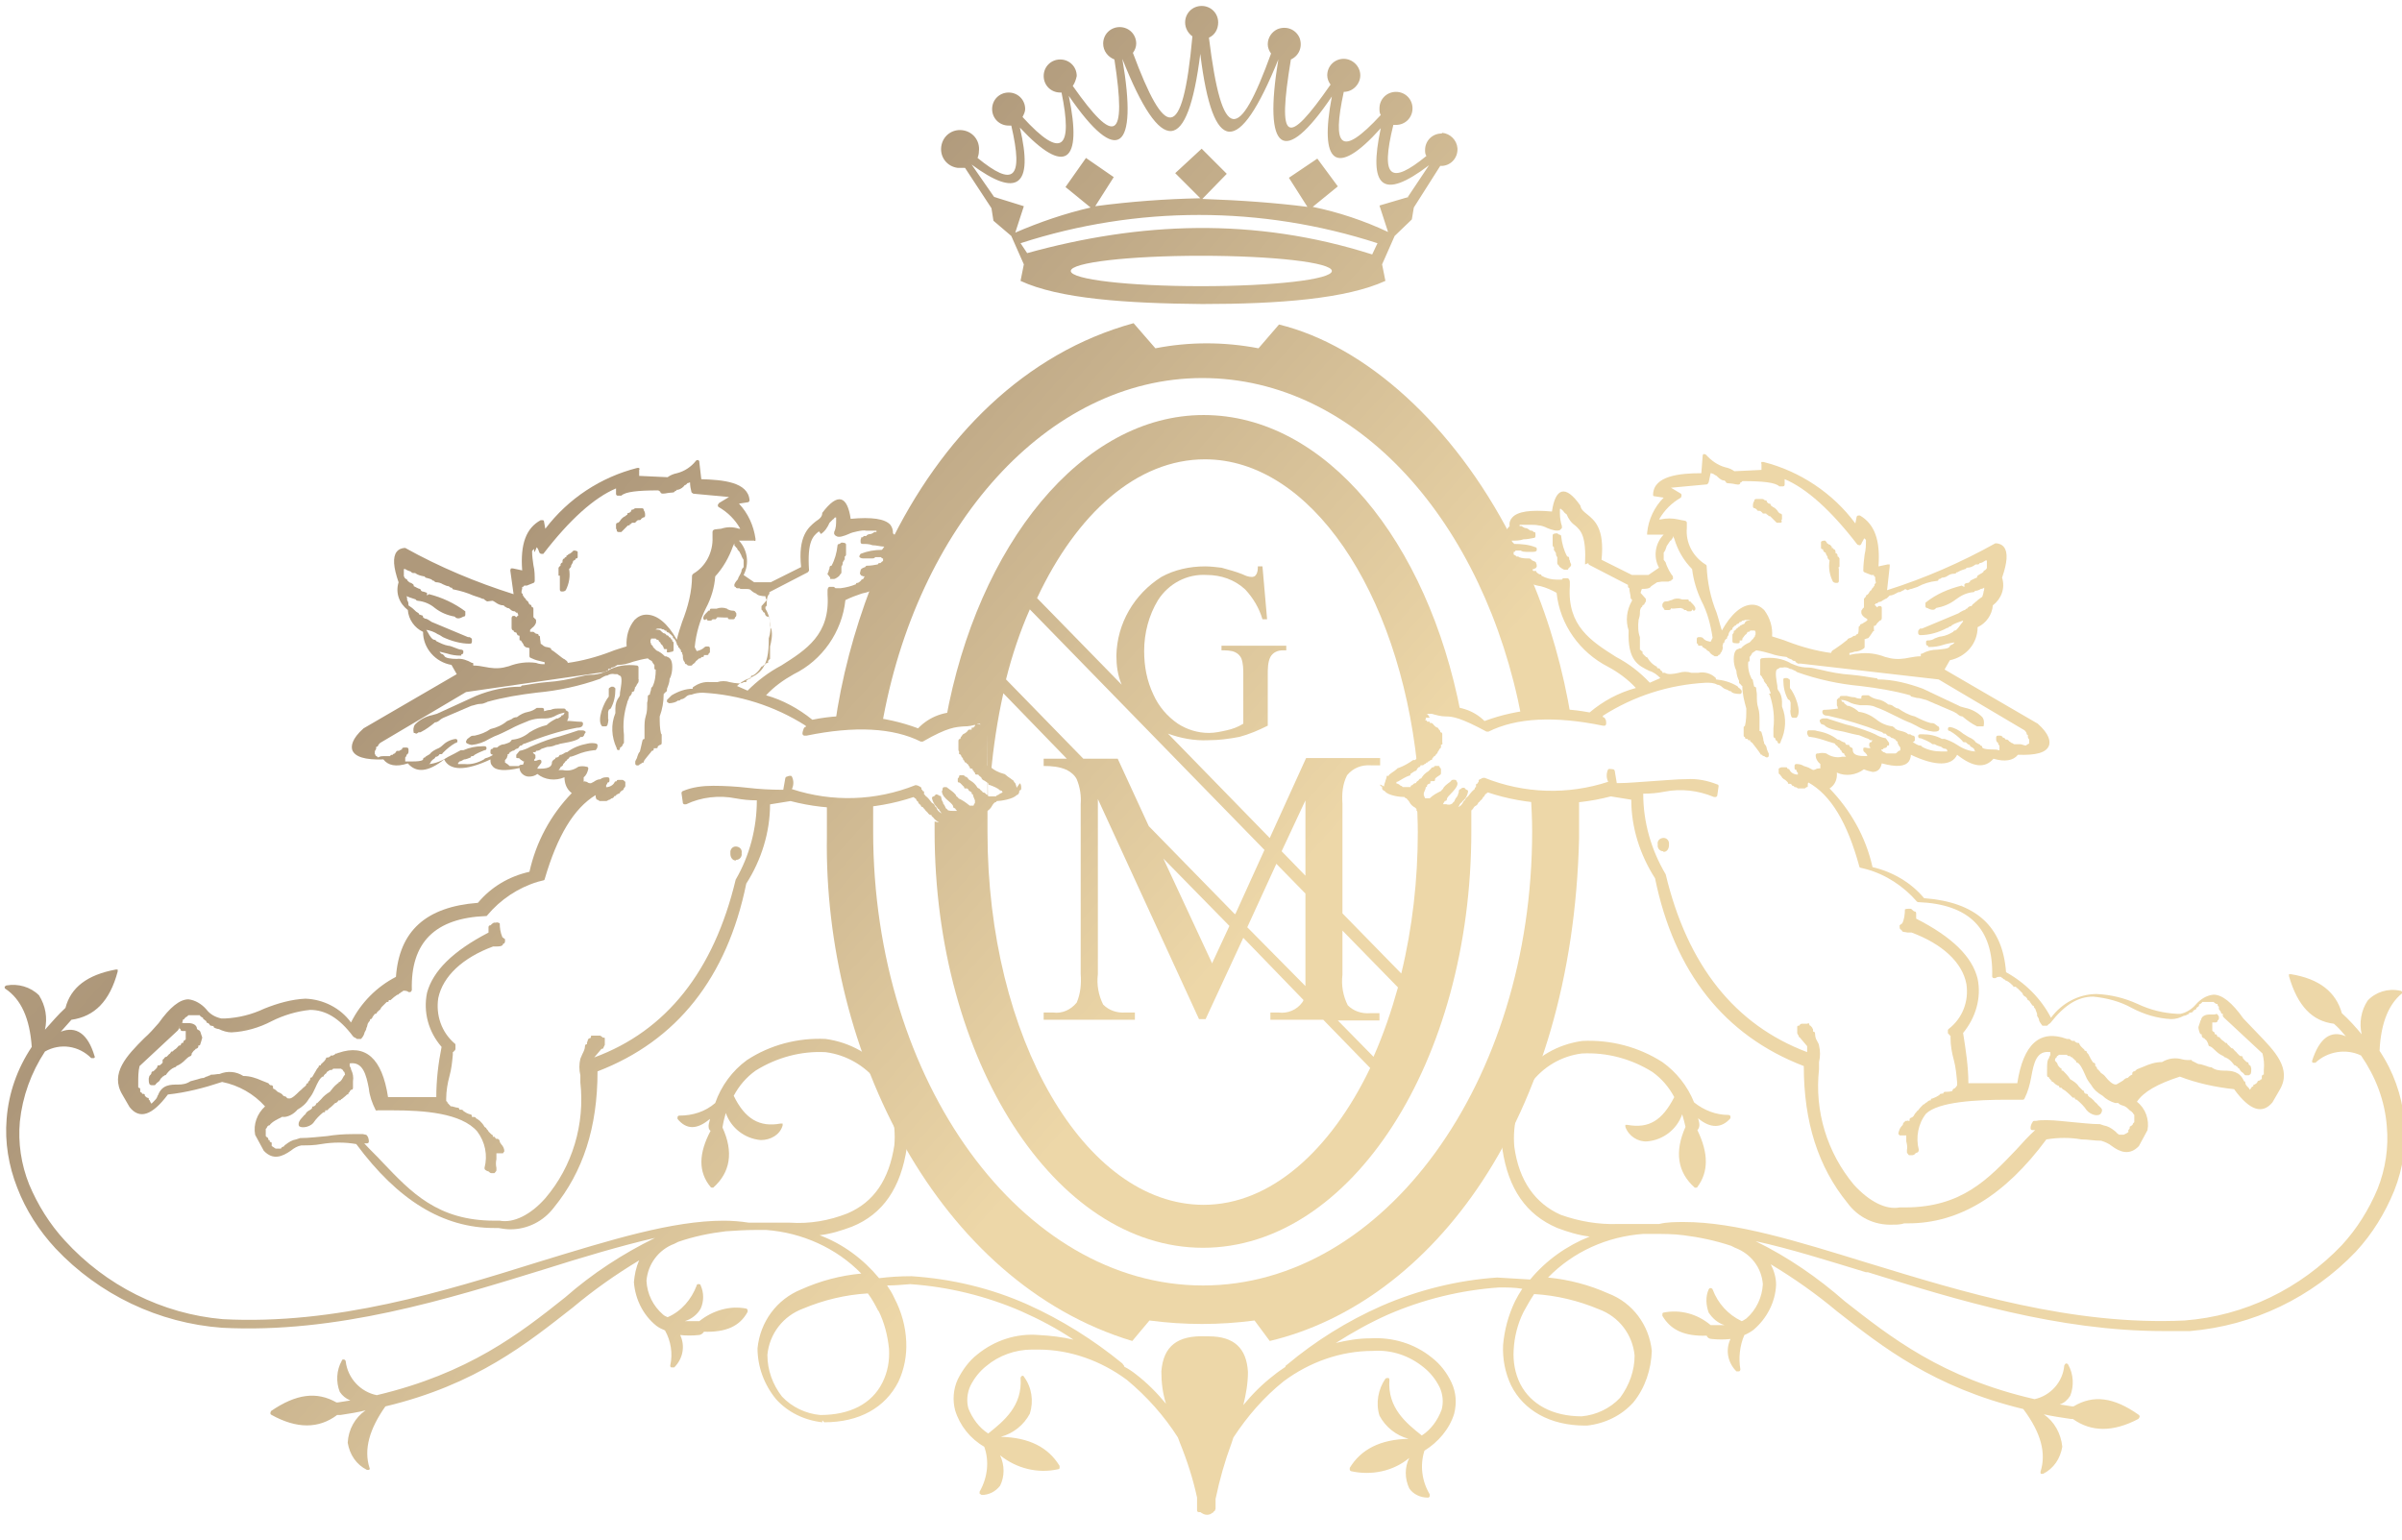
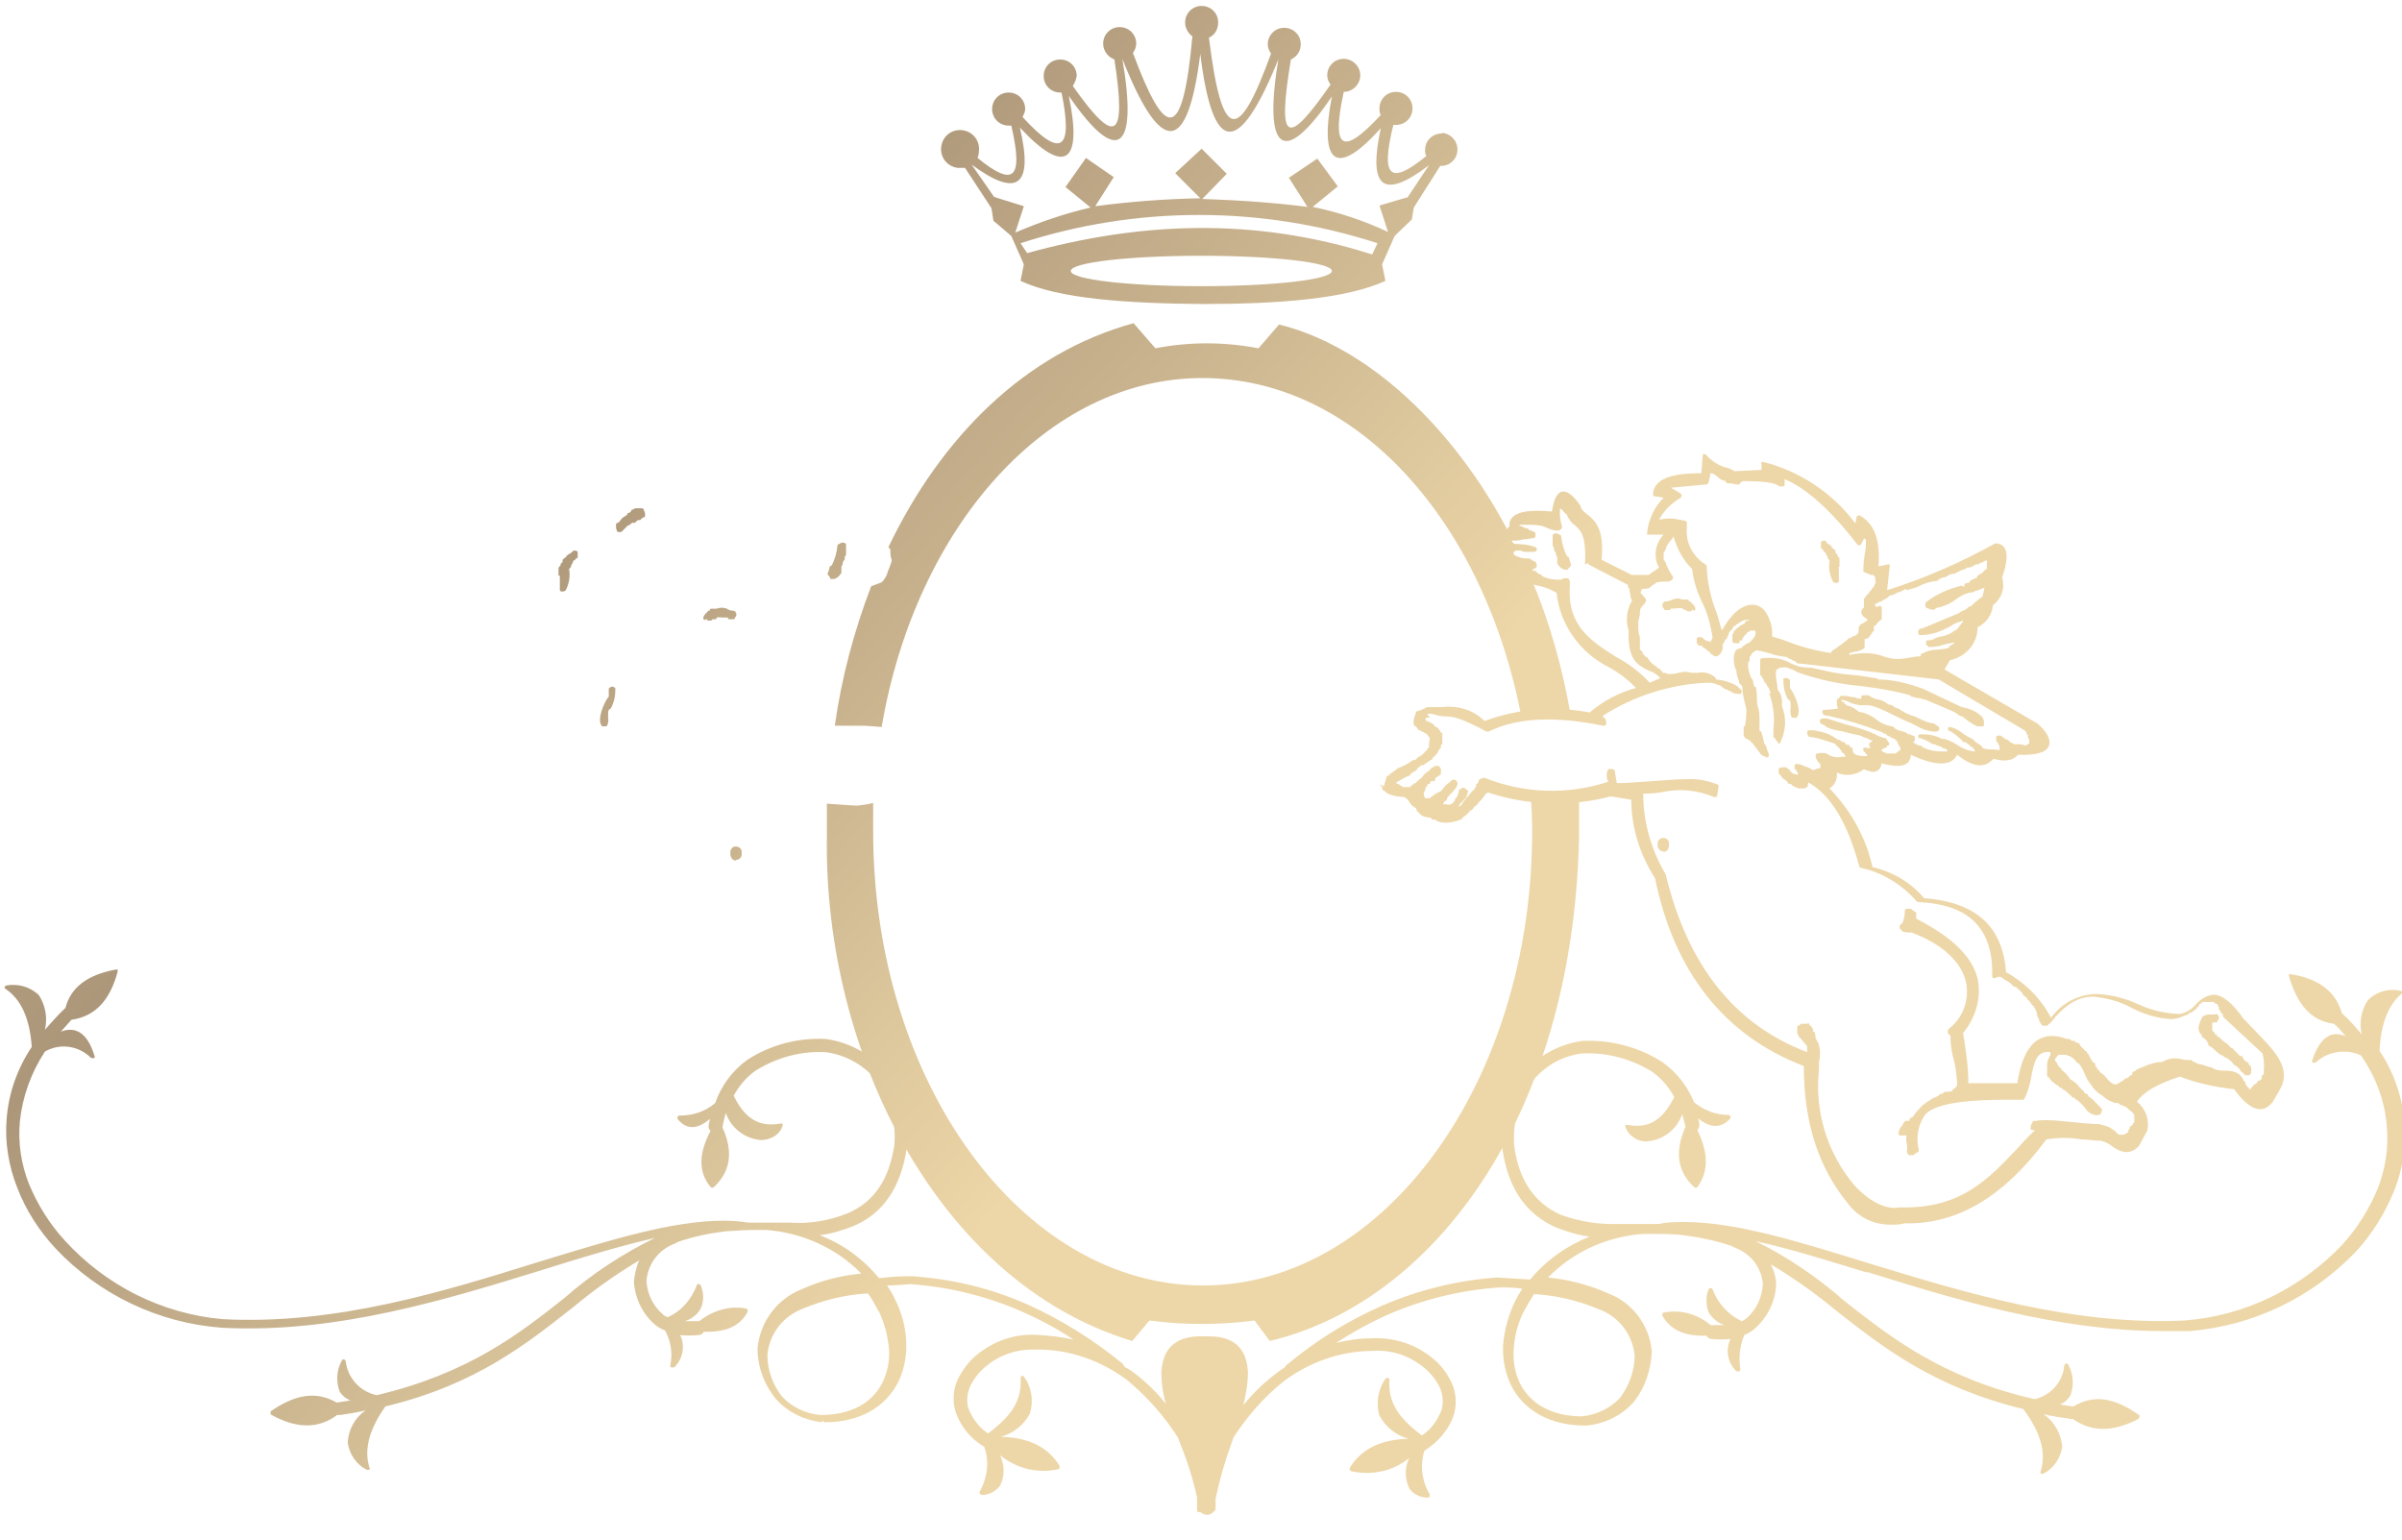
<svg xmlns="http://www.w3.org/2000/svg" id="Calque_1" version="1.1" viewBox="0 0 363.4 233">
  <defs>
    <style>
      .st0 {
        fill: url(#Dégradé_sans_nom_21);
      }

      .st0, .st1, .st2, .st3 {
        fill-rule: evenodd;
      }

      .st1 {
        fill: url(#Dégradé_sans_nom_22);
      }

      .st2 {
        fill: url(#Dégradé_sans_nom_20);
      }

      .st3 {
        fill: url(#Dégradé_sans_nom_18);
      }

      .st4 {
        fill: url(#Dégradé_sans_nom_19);
      }

      .st5 {
        fill: url(#Dégradé_sans_nom_40);
      }

      .st6 {
        fill: url(#Dégradé_sans_nom_28);
      }

      .st7 {
        fill: url(#Dégradé_sans_nom_29);
      }

      .st8 {
        fill: url(#Dégradé_sans_nom_39);
      }

      .st9 {
        fill: url(#Dégradé_sans_nom_38);
      }

      .st10 {
        fill: url(#Dégradé_sans_nom_31);
      }

      .st11 {
        fill: url(#Dégradé_sans_nom_30);
      }

      .st12 {
        fill: url(#Dégradé_sans_nom_33);
      }

      .st13 {
        fill: url(#Dégradé_sans_nom_32);
      }

      .st14 {
        fill: url(#Dégradé_sans_nom_35);
      }

      .st15 {
        fill: url(#Dégradé_sans_nom_34);
      }

      .st16 {
        fill: url(#Dégradé_sans_nom_37);
      }

      .st17 {
        fill: url(#Dégradé_sans_nom_36);
      }

      .st18 {
        fill: url(#Dégradé_sans_nom_26);
      }

      .st19 {
        fill: url(#Dégradé_sans_nom_25);
      }

      .st20 {
        fill: url(#Dégradé_sans_nom_23);
      }

      .st21 {
        fill: url(#Dégradé_sans_nom_27);
      }

      .st22 {
        fill: url(#Dégradé_sans_nom_24);
      }
    </style>
    <linearGradient id="Dégradé_sans_nom_18" data-name="Dégradé sans nom 18" x1="-75.3" y1="488.8" x2="378.5" y2="83.2" gradientTransform="translate(0 286) scale(1 -1)" gradientUnits="userSpaceOnUse">
      <stop offset="0" stop-color="#edd7a8" />
      <stop offset=".5" stop-color="#ad977a" />
      <stop offset=".7" stop-color="#edd7a8" />
    </linearGradient>
    <linearGradient id="Dégradé_sans_nom_19" data-name="Dégradé sans nom 19" x1="-144.7" y1="411.2" x2="309.2" y2="5.6" gradientTransform="translate(0 286) scale(1 -1)" gradientUnits="userSpaceOnUse">
      <stop offset="0" stop-color="#edd7a8" />
      <stop offset=".5" stop-color="#ad977a" />
      <stop offset=".7" stop-color="#edd7a8" />
    </linearGradient>
    <linearGradient id="Dégradé_sans_nom_20" data-name="Dégradé sans nom 20" x1="-124.5" y1="433.9" x2="329.4" y2="28.2" gradientTransform="translate(0 286) scale(1 -1)" gradientUnits="userSpaceOnUse">
      <stop offset="0" stop-color="#edd7a8" />
      <stop offset=".5" stop-color="#ad977a" />
      <stop offset=".7" stop-color="#edd7a8" />
    </linearGradient>
    <linearGradient id="Dégradé_sans_nom_21" data-name="Dégradé sans nom 21" x1="-133.7" y1="423.6" x2="320.2" y2="17.9" gradientTransform="translate(0 286) scale(1 -1)" gradientUnits="userSpaceOnUse">
      <stop offset="0" stop-color="#edd7a8" />
      <stop offset=".5" stop-color="#ad977a" />
      <stop offset=".7" stop-color="#edd7a8" />
    </linearGradient>
    <linearGradient id="Dégradé_sans_nom_22" data-name="Dégradé sans nom 22" x1="-109.6" y1="450.5" x2="344.2" y2="44.8" gradientTransform="translate(0 286) scale(1 -1)" gradientUnits="userSpaceOnUse">
      <stop offset="0" stop-color="#edd7a8" />
      <stop offset=".5" stop-color="#ad977a" />
      <stop offset=".7" stop-color="#edd7a8" />
    </linearGradient>
    <linearGradient id="Dégradé_sans_nom_23" data-name="Dégradé sans nom 23" x1="-140.6" y1="415.8" x2="313.3" y2="10.2" gradientTransform="translate(0 286) scale(1 -1)" gradientUnits="userSpaceOnUse">
      <stop offset="0" stop-color="#edd7a8" />
      <stop offset=".5" stop-color="#ad977a" />
      <stop offset=".7" stop-color="#edd7a8" />
    </linearGradient>
    <linearGradient id="Dégradé_sans_nom_24" data-name="Dégradé sans nom 24" x1="-128.5" y1="429.3" x2="325.3" y2="23.7" gradientTransform="translate(0 286) scale(1 -1)" gradientUnits="userSpaceOnUse">
      <stop offset="0" stop-color="#edd7a8" />
      <stop offset=".5" stop-color="#ad977a" />
      <stop offset=".7" stop-color="#edd7a8" />
    </linearGradient>
    <linearGradient id="Dégradé_sans_nom_25" data-name="Dégradé sans nom 25" x1="-139.4" y1="417.1" x2="314.4" y2="11.5" gradientTransform="translate(0 286) scale(1 -1)" gradientUnits="userSpaceOnUse">
      <stop offset="0" stop-color="#edd7a8" />
      <stop offset=".5" stop-color="#ad977a" />
      <stop offset=".7" stop-color="#edd7a8" />
    </linearGradient>
    <linearGradient id="Dégradé_sans_nom_26" data-name="Dégradé sans nom 26" x1="-147.3" y1="408.3" x2="306.5" y2="2.6" gradientTransform="translate(0 286) scale(1 -1)" gradientUnits="userSpaceOnUse">
      <stop offset="0" stop-color="#edd7a8" />
      <stop offset=".5" stop-color="#ad977a" />
      <stop offset=".7" stop-color="#edd7a8" />
    </linearGradient>
    <linearGradient id="Dégradé_sans_nom_27" data-name="Dégradé sans nom 27" x1="-210.3" y1="337.8" x2="243.5" y2="-67.9" gradientTransform="translate(0 286) scale(1 -1)" gradientUnits="userSpaceOnUse">
      <stop offset="0" stop-color="#edd7a8" />
      <stop offset=".5" stop-color="#ad977a" />
      <stop offset=".7" stop-color="#edd7a8" />
    </linearGradient>
    <linearGradient id="Dégradé_sans_nom_28" data-name="Dégradé sans nom 28" x1="-154.9" y1="399.8" x2="298.9" y2="-5.9" gradientTransform="translate(0 286) scale(1 -1)" gradientUnits="userSpaceOnUse">
      <stop offset="0" stop-color="#edd7a8" />
      <stop offset=".5" stop-color="#ad977a" />
      <stop offset=".7" stop-color="#edd7a8" />
    </linearGradient>
    <linearGradient id="Dégradé_sans_nom_29" data-name="Dégradé sans nom 29" x1="-157.3" y1="397.1" x2="296.6" y2="-8.5" gradientTransform="translate(0 286) scale(1 -1)" gradientUnits="userSpaceOnUse">
      <stop offset="0" stop-color="#edd7a8" />
      <stop offset=".5" stop-color="#ad977a" />
      <stop offset=".7" stop-color="#edd7a8" />
    </linearGradient>
    <linearGradient id="Dégradé_sans_nom_30" data-name="Dégradé sans nom 30" x1="-170.1" y1="382.8" x2="283.7" y2="-22.9" gradientTransform="translate(0 286) scale(1 -1)" gradientUnits="userSpaceOnUse">
      <stop offset="0" stop-color="#edd7a8" />
      <stop offset=".5" stop-color="#ad977a" />
      <stop offset=".7" stop-color="#edd7a8" />
    </linearGradient>
    <linearGradient id="Dégradé_sans_nom_31" data-name="Dégradé sans nom 31" x1="-159.9" y1="394.2" x2="293.9" y2="-11.4" gradientTransform="translate(0 286) scale(1 -1)" gradientUnits="userSpaceOnUse">
      <stop offset="0" stop-color="#edd7a8" />
      <stop offset=".5" stop-color="#ad977a" />
      <stop offset=".7" stop-color="#edd7a8" />
    </linearGradient>
    <linearGradient id="Dégradé_sans_nom_32" data-name="Dégradé sans nom 32" x1="-75.5" y1="488.7" x2="378.4" y2="83" gradientTransform="translate(0 286) scale(1 -1)" gradientUnits="userSpaceOnUse">
      <stop offset="0" stop-color="#edd7a8" />
      <stop offset=".5" stop-color="#ad977a" />
      <stop offset=".7" stop-color="#edd7a8" />
    </linearGradient>
    <linearGradient id="Dégradé_sans_nom_33" data-name="Dégradé sans nom 33" x1="-79.3" y1="484.4" x2="374.6" y2="78.8" gradientTransform="translate(0 286) scale(1 -1)" gradientUnits="userSpaceOnUse">
      <stop offset="0" stop-color="#edd7a8" />
      <stop offset=".5" stop-color="#ad977a" />
      <stop offset=".7" stop-color="#edd7a8" />
    </linearGradient>
    <linearGradient id="Dégradé_sans_nom_34" data-name="Dégradé sans nom 34" x1="-62.2" y1="503.5" x2="391.6" y2="97.8" gradientTransform="translate(0 286) scale(1 -1)" gradientUnits="userSpaceOnUse">
      <stop offset="0" stop-color="#edd7a8" />
      <stop offset=".5" stop-color="#ad977a" />
      <stop offset=".7" stop-color="#edd7a8" />
    </linearGradient>
    <linearGradient id="Dégradé_sans_nom_35" data-name="Dégradé sans nom 35" x1="-61.9" y1="503.8" x2="391.9" y2="98.2" gradientTransform="translate(0 286) scale(1 -1)" gradientUnits="userSpaceOnUse">
      <stop offset="0" stop-color="#edd7a8" />
      <stop offset=".5" stop-color="#ad977a" />
      <stop offset=".7" stop-color="#edd7a8" />
    </linearGradient>
    <linearGradient id="Dégradé_sans_nom_36" data-name="Dégradé sans nom 36" x1="-71.3" y1="493.3" x2="382.5" y2="87.7" gradientTransform="translate(0 286) scale(1 -1)" gradientUnits="userSpaceOnUse">
      <stop offset="0" stop-color="#edd7a8" />
      <stop offset=".5" stop-color="#ad977a" />
      <stop offset=".7" stop-color="#edd7a8" />
    </linearGradient>
    <linearGradient id="Dégradé_sans_nom_37" data-name="Dégradé sans nom 37" x1="-74.8" y1="489.4" x2="379" y2="83.8" gradientTransform="translate(0 286) scale(1 -1)" gradientUnits="userSpaceOnUse">
      <stop offset="0" stop-color="#edd7a8" />
      <stop offset=".5" stop-color="#ad977a" />
      <stop offset=".7" stop-color="#edd7a8" />
    </linearGradient>
    <linearGradient id="Dégradé_sans_nom_38" data-name="Dégradé sans nom 38" x1="-94.4" y1="467.5" x2="359.4" y2="61.8" gradientTransform="translate(0 286) scale(1 -1)" gradientUnits="userSpaceOnUse">
      <stop offset="0" stop-color="#edd7a8" />
      <stop offset=".5" stop-color="#ad977a" />
      <stop offset=".7" stop-color="#edd7a8" />
    </linearGradient>
    <linearGradient id="Dégradé_sans_nom_39" data-name="Dégradé sans nom 39" x1="-79.1" y1="484.6" x2="374.7" y2="79" gradientTransform="translate(0 286) scale(1 -1)" gradientUnits="userSpaceOnUse">
      <stop offset="0" stop-color="#edd7a8" />
      <stop offset=".5" stop-color="#ad977a" />
      <stop offset=".7" stop-color="#edd7a8" />
    </linearGradient>
    <linearGradient id="Dégradé_sans_nom_40" data-name="Dégradé sans nom 40" x1="-71.1" y1="493.6" x2="382.8" y2="88" gradientTransform="translate(0 286) scale(1 -1)" gradientUnits="userSpaceOnUse">
      <stop offset="0" stop-color="#edd7a8" />
      <stop offset=".5" stop-color="#ad977a" />
      <stop offset=".7" stop-color="#edd7a8" />
    </linearGradient>
  </defs>
  <g id="Calque_2">
    <g id="Calque_1-2">
      <path class="st3" d="M218.1,20.2c-1.4,0-2.5,1.1-2.5,2.5,0,.3,0,.6.2.9-5.4,4.4-7,3.4-5-4.7.1,0,.2,0,.4,0,1.4,0,2.5-1.1,2.5-2.5s-1.1-2.5-2.5-2.5-2.5,1.1-2.5,2.5h0c0,.4,0,.7.2,1-6.1,6.6-7.4,4.8-5.6-3.5,1.4,0,2.5-1.2,2.5-2.5,0-1.4-1.2-2.5-2.5-2.5-1.4,0-2.5,1.1-2.5,2.5,0,.5.2,1,.5,1.4-6.6,9.5-8.1,8.9-6-3.8,1.3-.6,1.8-2,1.3-3.3-.6-1.3-2-1.8-3.3-1.3-.9.4-1.5,1.3-1.5,2.3,0,.5.2,1,.5,1.4-4.9,13.5-7.4,13.7-9.4-2.4.9-.4,1.4-1.3,1.4-2.3,0-1.4-1.1-2.5-2.5-2.5s-2.5,1.1-2.5,2.5c0,.8.4,1.6,1.1,2.1-1.5,16.5-4.2,15.4-9,2.5.3-.4.5-.9.5-1.4,0-1.4-1.1-2.5-2.5-2.5-1.4,0-2.5,1.1-2.5,2.5,0,1.1.7,2,1.7,2.4,1.9,12.3.1,13.1-6.3,4,.3-.4.5-1,.6-1.5,0-1.4-1.1-2.5-2.5-2.5-1.4,0-2.5,1.1-2.5,2.5,0,1.4,1.1,2.5,2.5,2.5,0,0,0,0,0,0h.2c1.7,8.3.2,10.4-5.9,3.7.2-.4.4-.8.4-1.2,0-1.4-1.1-2.5-2.5-2.5s-2.5,1.1-2.5,2.5c0,1.4,1.1,2.5,2.5,2.5,0,0,0,0,0,0,.1,0,.3,0,.4,0,1.9,8.2.3,9.3-5.1,4.9.1-.3.2-.6.2-1,.2-1.6-.9-3-2.5-3.2-1.6-.2-3,.9-3.2,2.5-.2,1.6.9,3,2.5,3.2.4,0,.7,0,1.1,0l4,6.1.3,1.9,2.7,2.3,1.9,4.3-.5,2.5c5.8,2.7,15.9,3.4,27.5,3.5h0c11.7,0,21.8-.8,27.7-3.5l-.5-2.5,1.9-4.3,2.6-2.5.3-1.8,4-6.3c.1,0,.2,0,.3,0,1.4-.1,2.4-1.3,2.3-2.7-.1-1.2-1.1-2.2-2.3-2.3M181.7,43.3c-10.9,0-19.7-1-19.7-2.3s8.9-2.3,19.7-2.3,19.8,1,19.8,2.3-8.9,2.3-19.8,2.3M207.6,38.5c-17.9-5.7-35.2-4.9-52.2-.2l-1-1.5c17.6-5.7,36.4-5.7,54,0l-.8,1.7ZM213.1,29.8l-4.4,1.3,1.3,4c-3.6-1.7-7.5-3-11.4-3.8l3.8-3.1-3.1-4.2-4.3,2.9,2.8,4.4c-4.7-.6-10-1-15.9-1.2l3.7-3.8-3.8-3.8-4,3.7,3.8,3.8c-5.3.1-10.6.5-15.9,1.2l2.8-4.4-4.2-2.9-3.1,4.4,3.8,3.1c-3.9.9-7.7,2.2-11.4,3.8l1.3-4-4.5-1.4-3.4-4.9c6.9,5.1,9.4,3.3,7.3-5.6,6.9,7.4,9.5,5.3,7.4-4.8,7.4,10.8,10.5,8.3,8.1-5.6,5.9,14.9,9.9,14.5,11.8-.8v-1.7c0,.3,0,.6,0,.9v-.9,1.8c1.9,15.4,5.8,15.6,11.8.8-2.3,14,.8,16.4,8.1,5.6-1.9,10,.5,12.5,7.4,4.8-1.9,8.9.2,11,7.3,5.6l-3.2,4.8Z" />
      <path class="st4" d="M363.3,150.4c.1,0,.2-.2.1-.3,0-.1-.1-.2-.3-.2-1.8-.4-3.7.2-4.9,1.5-1,1.5-1.3,3.4-.9,5.1-.9-1.1-1.9-2.2-3-3.2-.9-3.2-3.4-5.2-7.7-5.9,0,0-.2,0-.3,0,0,0,0,.2,0,.3,1.3,4.5,3.5,6.8,6.8,7.2.7.6,1.3,1.3,1.8,1.9-2.3-1-4,.3-5.1,3.7,0,.1,0,.3.1.3.1,0,.3,0,.4,0,1.8-1.7,4.6-2.2,6.9-1.1,2.2,3.2,3.6,6.8,3.9,10.7.3,3.2-.2,6.5-1.4,9.5-1.3,3.1-3.1,6-5.4,8.5-6.3,6.6-14.7,10.7-23.8,11.4-17,.8-33.5-4.3-47.9-8.7-10.7-3.3-20-6.2-27.8-6.2-1.3,0-2.6,0-3.8.3h-3.2c-1,0-2,0-3,0-3,.1-5.9-.4-8.7-1.4-3.8-1.7-6.3-5.1-7-10.3-.3-3.4.6-6.8,2.5-9.6,1.9-2.5,4.6-4.1,7.7-4.5,3.8-.2,7.5.8,10.7,2.8,1.4,1,2.5,2.3,3.3,3.8-1.8,3.5-3.8,4.8-7.1,4.2,0,0-.2,0-.3,0,0,0,0,.2,0,.3.5,1.4,1.9,2.3,3.3,2.2,2.4-.2,4.5-1.8,5.3-4.1.2.7.4,1.4.5,1.9-1.7,3.8-1.2,6.9,1.4,9.2,0,0,.2,0,.2,0,0,0,.2,0,.2-.1,1.7-2.3,1.7-5.1,0-8.6.2-.2.3-.5.3-.8,0-.3-.1-.7-.2-1,1.9,1.6,3.6,1.5,4.9,0v-.3c0-.1-.2-.2-.3-.2-1.9,0-3.7-.7-5.2-1.9-1-2.5-2.7-4.6-4.8-6.1-3.6-2.3-7.8-3.4-12.1-3.2-3.7.5-7,2.4-9.2,5.3-2.2,3.2-3.3,7.2-2.9,11.1.9,6,3.6,9.9,8.3,11.9,1.6.6,3.2,1.1,4.9,1.3-3.5,1.4-6.6,3.6-9,6.5-1.5-.1-3.2-.2-5-.3-6,.4-12,1.9-17.5,4.3-5.2,2.3-10,5.3-14.3,8.9-.2.1-.3.3-.2.3-.6.4-1.2.8-1.8,1.3-1.7,1.3-3.2,2.8-4.6,4.5.4-1.6.7-3.3.7-5-.2-3.6-2.1-5.4-5.9-5.4h-.4c-4.4-.2-6.5,1.5-6.8,5.3,0,1.7.2,3.3.7,4.9-1.4-1.7-2.9-3.2-4.6-4.5-.5-.4-1.1-.8-1.7-1.1,0-.2-.2-.3-.3-.5-4.4-3.6-9.2-6.6-14.3-8.9-5.6-2.5-11.5-3.9-17.6-4.3-1.7,0-3.4.1-4.9.3-2.4-2.9-5.5-5.2-9-6.5,1.7-.2,3.3-.7,4.9-1.3,4.7-1.9,7.4-5.9,8.3-12,.3-3.9-.7-7.8-2.9-11-2.3-3-5.7-4.9-9.4-5.4-4.2-.2-8.4.9-11.9,3.2-2.2,1.6-3.9,3.9-4.8,6.5-1.5,1.3-3.4,1.9-5.4,1.9h0c-.1,0-.2,0-.3.2,0,0,0,.2,0,.3,1.3,1.6,2.9,1.7,4.9,0,0,.3-.2.7-.2,1,0,.3,0,.6.3.8-1.8,3.4-1.9,6.2,0,8.5,0,0,.1.1.2.1,0,0,.2,0,.2,0,2.6-2.3,3.1-5.4,1.4-9.1.1-.7.3-1.5.5-2.2.8,2.3,2.9,3.9,5.3,4.1,1.5,0,2.9-.8,3.3-2.2,0,0,0-.2,0-.3,0,0-.2,0-.3,0-3.2.6-5.4-.7-7.1-4.2.8-1.5,1.9-2.8,3.3-3.8,3.2-2,6.9-3,10.6-2.8,3.1.4,5.9,2,7.9,4.5,1.9,2.8,2.8,6.2,2.5,9.6-.8,5.2-3.1,8.6-7.1,10.3-2.8,1.1-5.7,1.6-8.7,1.4h-6.2c-1.3-.2-2.6-.3-3.8-.3-7.8,0-17.1,2.9-27.9,6.2-14.4,4.5-30.8,9.6-47.9,8.7-9.2-.8-17.7-5.1-23.9-11.9-2.3-2.5-4.1-5.4-5.4-8.5-1.2-3-1.7-6.3-1.4-9.5.4-3.8,1.7-7.4,3.8-10.6,2.3-1.3,5.1-.9,7,1,.1,0,.3,0,.4,0,.1,0,.2-.2.1-.3-1-3.4-2.8-4.6-5.1-3.7.5-.6,1.1-1.2,1.6-1.8,3.5-.5,5.8-2.8,7-7.3,0,0,0-.2,0-.3-.1,0-.2,0-.3,0-4.3.8-6.8,2.7-7.6,5.8-1.1,1-2.1,2.2-3.1,3.3.4-1.8.1-3.6-.9-5.2-1.3-1.3-3.2-1.8-4.9-1.5-.1,0-.2.1-.3.2,0,.1,0,.3.1.3,2.4,1.6,3.7,4.5,4,8.8-2.2,3.3-3.5,7-3.8,10.9-.3,3.5.3,7.1,1.6,10.4,1.3,3.4,3.3,6.5,5.8,9.2,6.6,7,15.6,11.3,25.2,12,17.3.9,34-4.3,48.6-8.8,6-1.9,11.7-3.6,16.9-4.8-4.9,2.4-9.5,5.4-13.6,9-6.9,5.5-14.6,11.5-28.5,14.8-2.5-.5-4.4-2.6-4.7-5.1,0-.1-.1-.3-.3-.3-.1,0-.3,0-.3.2-.8,1.4-.9,3.2-.3,4.7.4.6.9,1,1.6,1.3l-1.9.3h-.2c-3-1.7-6.1-1.3-9.9,1.3,0,0-.1.2-.1.3,0,.1,0,.2.2.3,3.8,2.1,7.1,2.1,9.9,0,.2,0,.3,0,.5,0,1.3-.2,2.6-.4,3.8-.7-1.6,1.1-2.6,2.9-2.7,4.9.3,1.8,1.3,3.3,2.9,4.1.1,0,.2,0,.3,0,.1,0,.2-.2.1-.3-.9-2.8,0-5.9,2.4-9.3,13.8-3.3,21.5-9.6,28.4-15,3.1-2.6,6.5-5,10-7.1-.5,1.1-.7,2.2-.8,3.3.2,2.6,1.4,5,3.4,6.6.4.3.8.5,1.3.7.9,1.6,1.2,3.5.8,5.3,0,.1,0,.3.2.3.1,0,.3,0,.4,0,1.3-1.3,1.7-3.2.9-4.9.9.1,1.9.1,2.8,0,.3,0,.6-.2.8-.5,3.3.1,5.4-.8,6.6-3,0,0,0-.2,0-.3,0,0-.1-.2-.2-.2-2.5-.5-5.1.3-7.1,1.9h-.3c-.6,0-1.3,0-1.9,0,1-.3,1.9-1,2.4-1.9.5-1.1.5-2.4,0-3.5,0-.2-.2-.2-.4-.2,0,0-.2,0-.2.2-.8,2.1-2.3,3.9-4.4,4.8-.2-.1-.5-.2-.7-.4-1.5-1.3-2.4-3.1-2.5-5.1.2-2.5,1.8-4.7,4.2-5.6l.6-.3c2.3-.8,4.7-1.3,7.2-1.6,1.5-.1,3-.2,4.6-.2h1.5c5.4.4,10.6,2.7,14.4,6.6-3.2.3-6.2,1.1-9.1,2.4-3.7,1.5-6.2,4.9-6.6,8.9,0,2.8,1,5.5,2.8,7.7,1.8,2,4.3,3.2,7,3.5v-.3l.3.3c5.3,0,9.2-2.2,11.2-6.1.9-1.9,1.3-4,1.2-6.1-.1-2.3-.7-4.5-1.8-6.6-.3-.7-.7-1.3-1.1-1.9,1.1,0,2.3-.1,3.5-.2,5.8.4,11.5,1.8,16.8,4.1,2.7,1.2,5.4,2.6,7.9,4.3-1.7-.4-3.4-.6-5.2-.7-3.4-.3-6.7.8-9.3,2.9-1.3,1-2.3,2.4-3,3.8-.7,1.5-.8,3.2-.4,4.7.7,2.3,2.3,4.3,4.4,5.5.8,2.2.5,4.7-.7,6.8,0,0,0,.2,0,.3,0,0,.2.1.3.2,1.1,0,2.1-.5,2.8-1.4.7-1.4.7-3.1,0-4.6,2.5,2,5.7,2.8,8.8,2.1,0,0,.2,0,.2-.2,0,0,0-.2,0-.3-1.7-2.8-4.6-4.3-8.9-4.4,1.9-.5,3.5-1.8,4.4-3.5.6-1.9.3-4-.9-5.6,0-.1-.2-.2-.3-.1-.1,0-.2.2-.2.3.3,4.2-2.5,6.5-4.9,8.4-1.4-.9-2.4-2.3-3-3.8-.3-1.1-.2-2.3.3-3.4.6-1.2,1.4-2.2,2.4-3,1.9-1.6,4.4-2.5,6.9-2.5h1c4.8,0,9.5,1.7,13.4,4.6,3,2.5,5.6,5.4,7.7,8.7l.3.8c1.1,2.7,2,5.5,2.6,8.3v1.9c0,.2.1.3.3.3h.2c.3.2.6.4,1,.4h0c.3,0,.6-.1.8-.3,0,0,.2,0,.2-.2.2,0,.2-.2.3-.4v-1.5c.6-2.9,1.4-5.7,2.4-8.4l.3-.9c2.1-3.2,4.6-6.1,7.6-8.5,3.9-2.9,8.6-4.6,13.5-4.6,2.8-.2,5.5.7,7.7,2.5,1,.8,1.8,1.8,2.4,3,.5,1.1.6,2.3.3,3.4-.6,1.6-1.6,3-3,3.9-2.4-1.9-5.2-4.2-4.9-8.4,0-.1,0-.3-.2-.3-.1,0-.3,0-.4.1-1.1,1.6-1.5,3.7-.9,5.6.9,1.7,2.5,3,4.4,3.5-4.3.1-7.2,1.6-8.9,4.4,0,0,0,.2,0,.3,0,0,.1.2.2.2,3.1.7,6.4,0,8.8-2-.7,1.4-.7,3.1,0,4.6.6.9,1.7,1.4,2.8,1.4.1,0,.2,0,.3-.2,0,0,0-.2,0-.3-1.2-2-1.5-4.4-.8-6.6,2.1-1.3,3.8-3.3,4.5-5.6.4-1.6.3-3.2-.4-4.7-.7-1.5-1.7-2.8-3-3.8-2.6-2.1-5.9-3.1-9.3-2.9-1.8,0-3.5.3-5.2.7,2.5-1.6,5.2-3.1,7.9-4.3,5.3-2.3,11-3.7,16.8-4.1,1.2,0,2.4,0,3.5.2-.4.6-.8,1.3-1.1,1.9-1,2.1-1.6,4.3-1.8,6.6-.1,2.1.3,4.2,1.2,6.1,1.9,3.8,5.9,6.1,11.2,6.1h.3c2.7-.3,5.2-1.5,7-3.5,1.8-2.2,2.7-5,2.8-7.8-.4-3.9-2.9-7.3-6.6-8.7-2.9-1.3-6-2.1-9.1-2.4,3.8-3.9,8.9-6.2,14.4-6.6h1.4c1.6,0,3.2,0,4.7.2,2.4.3,4.8.8,7.2,1.6l.6.3c2.4.9,4,3,4.2,5.5-.1,2-1,3.9-2.5,5.2-.2.1-.4.3-.7.4-2.1-1-3.6-2.7-4.4-4.8,0-.1-.2-.2-.3-.2-.1,0-.2,0-.3.2-.5,1.1-.4,2.4,0,3.5.6.9,1.4,1.6,2.4,1.9-.6,0-1.3,0-1.9,0h-.2c-2-1.7-4.6-2.4-7.1-1.9,0,0-.2,0-.2.2,0,0,0,.2,0,.3,1.3,2.2,3.4,3.1,6.7,3,.1.3.4.5.8.5.9.1,1.9.1,2.8,0-.8,1.7-.4,3.6.9,4.9.1,0,.3,0,.4,0,.1,0,.2-.2.2-.3-.3-1.7-.1-3.6.6-5.2.5-.2,1-.5,1.4-.8,2-1.7,3.3-4.2,3.4-6.8,0-1.1-.3-2.1-.8-3.1,3.5,2.1,6.9,4.5,10,7.1,6.9,5.4,14.6,11.5,28.2,14.8,2.7,3.6,3.5,6.7,2.6,9.5,0,.1,0,.3.1.3.1,0,.2,0,.3,0,1.6-.8,2.6-2.3,2.9-4.1-.2-2-1.2-3.8-2.8-4.9,1.4.3,2.7.5,4.1.7h.3c2.8,2,6.1,2,9.9,0,0,0,.1-.1.2-.3,0-.1,0-.2-.1-.3-3.8-2.7-6.9-3.1-9.9-1.3h-.2l-1.9-.3c.7-.2,1.2-.7,1.6-1.3.6-1.5.5-3.3-.3-4.7,0-.1-.2-.2-.3-.2-.1,0-.2.1-.3.3-.2,2.5-2.1,4.6-4.5,5.1-14-3.2-21.8-9.4-28.7-14.8-4.1-3.6-8.6-6.7-13.5-9.1,5.1,1.1,10.8,2.9,16.7,4.7h.3c13.5,4.2,28.8,8.9,44.7,8.9h4c9.6-.8,18.5-5.1,25.1-12,2.5-2.7,4.4-5.8,5.8-9.2,2.8-7,2-14.9-2.2-21.2.2-4.4,1.5-7.4,3.8-9M132.9,198.3c.9,1.8,1.4,3.8,1.6,5.8.1,1.8-.2,3.5-1,5.1-1.6,3.2-4.9,4.9-9.4,4.9-2.2-.2-4.3-1.2-5.8-2.8-1.4-1.8-2.2-4-2.2-6.3.3-3.2,2.4-5.9,5.4-7,3.1-1.3,6.4-2.1,9.8-2.3.6.8,1.1,1.7,1.6,2.7M241.9,198.1c3,1.1,5.1,3.8,5.4,7,0,2.3-.8,4.5-2.2,6.4-1.5,1.6-3.6,2.6-5.8,2.8-4.4,0-7.7-1.8-9.3-4.9-.8-1.6-1.1-3.4-1-5.1.1-2,.6-4,1.5-5.8.5-.9,1-1.8,1.6-2.7,3.4.2,6.7,1,9.8,2.3h0Z" />
-       <path class="st2" d="M221.7,122.4s-1.7.9-2.1.8-2.2-.6-2.5-.6c-.9-.4-1.8-.8-2.7-1.4,0,1.5.1,3.1.1,4.7,0,7.2-.8,14.4-2.5,21.4l-8.9-9.1v-16.6c-.1-1.5,0-2.9.7-4.3.9-1.1,2.2-1.6,3.6-1.5h1.4v-1.1h-11.2l-5.5,12.1-15.4-15.8c1.9.7,4,1.1,6.1,1,1.6,0,3.1-.2,4.7-.5,1.5-.4,2.9-1,4.3-1.7v-7.7c0-.9,0-1.9.4-2.7.4-.7,1.1-1,1.9-1h.5v-.7h-9.8v.7c.7,0,1.5,0,2.1.3.4.2.7.5.9.9.3.8.3,1.7.3,2.5v7.4c-.8.5-1.6.8-2.5,1-.9.2-1.8.4-2.7.4-1.7,0-3.3-.5-4.7-1.4-1.6-1.1-2.9-2.6-3.7-4.4-1-2.1-1.4-4.3-1.4-6.6,0-2.7.7-5.4,2.1-7.7,1.6-2.5,4.4-4,7.4-3.8,2.1,0,4.2.7,5.8,2.2,1.2,1.3,2.1,2.8,2.6,4.5h.7l-.7-8h-.7c0,.4,0,.9-.3,1.3-.1.2-.4.3-.6.3-.5,0-1-.2-1.4-.4-1-.4-2.1-.7-3.2-1-.8-.1-1.7-.2-2.5-.2-2.3,0-4.6.5-6.6,1.6-4.1,2.6-6.7,7-6.8,11.9,0,1.5.2,3,.8,4.4l-12.8-13.1c6-12.8,15.1-21,25.4-21,15.9,0,29.3,19.9,32.1,46.2l1.1-.7,1.3-1.4.5-1.7-.3-1.5c-.4-.3-.8-.7-1.3-.9-.3-.2-.5-.4-.8-.7l.2-.8c.3-.2.7-.4,1.1-.5h2.9c.2,0,1.5.3,1.9.4-5-26-20.5-45.1-38.9-45.1s-34.2,19.6-39,46.1l1.7-.3h1.9s1.2,0,1.3.2.5,1.3.5,1.3l-1.5,1.8c-.3.3-.5.6-.7.9,0,.2.6,2.2.6,2.2l3,2.1c.4-4.1,1-8.2,1.9-12.2l9.6,9.9h-3.5v1.1c1.2,0,2.4.1,3.5.6.6.3,1.2.8,1.5,1.4.5,1.2.7,2.5.6,3.8v25.7c.1,1.4,0,2.9-.6,4.3-.9,1.1-2.2,1.7-3.6,1.5h-1.4v1.1h13.8v-1.1h-1.4c-1.3.1-2.5-.3-3.4-1.2-.7-1.4-1-3-.8-4.6v-26.5l15.3,33.3h1l5.7-12.3,9.1,9.4c0,.1-.1.3-.2.4-.8,1.1-2.2,1.7-3.6,1.5h-1.2v1.1h8l7.1,7.3c-6,12.5-15.1,20.7-25.2,20.7-18,0-32.7-25.3-32.7-56.4s0-2.8.1-4.3l-1.3,1.2s-2.1,1.6-2.3,1.6-1.6.4-2,.4-2.1-.4-2.5-.5v1.5c0,34.6,18.2,63,40.6,63s40.6-28.2,40.6-63,0-2.8,0-4.2l-.6.7ZM183.4,145.8l-7.4-15.9,10,10.2-2.6,5.6ZM186.8,138.3l-13-13.3-4.7-10.2h-5.2l-11.7-12c.9-3.6,2.1-7.2,3.6-10.6l35.5,36.4-4.4,9.7ZM197.5,147.5v1.7l-8.8-8.9,4.4-9.6,4.4,4.5v12.4ZM197.5,132.5l-3.6-3.7,3.6-7.7v11.4ZM207.8,159.9l-5.4-5.5h6.3v-1.1h-1.4c-1.3.1-2.5-.3-3.4-1.2-.7-1.4-1-3-.8-4.6v-6.7l8.4,8.6c-1,3.6-2.2,7.1-3.7,10.5" />
      <path class="st0" d="M238.1,120.6h-6.1c0-.1-.4-.3-.4-.3.1,1.8.2,3.6.2,5.5,0,37.9-22.4,68.7-49.8,68.7s-49.9-30.8-49.9-68.7v-4.3c-.8.2-1.6.3-2.4.4-.6,0-4.4-.3-4.6-.3v5c-.5,32.5,16.7,67.4,46.2,76.3l2.6-3.1c5.3.7,10.6.7,15.9,0l2.3,3.1c24.4-5.8,45.8-33.4,46.8-76.1v-6.4c-.2,0-.4.1-.6.2" />
      <path class="st1" d="M133.4,109.9c5.2-30.2,25-52.7,48.5-52.7s42.7,21.9,48.3,51.4h1.6c0-.1,3.1-.1,3.1-.1h1.8l1,.2c-1.2-7.3-3.2-14.5-6.1-21.3h-.2c-.6-.3-1.1-.7-1.6-1.1-.4-.3-.7-.7-1.1-1.1-.3-.6-.5-1.3-.6-1.9v-1.5l.5-.6c-8.7-16.9-22-28.9-35.1-32.1l-3.1,3.6c-5.2-1-10.5-1-15.6,0l-3.3-3.8c-16.4,4.5-29.1,17.2-37.1,33.9l.3.3c0,.5,0,1.1.2,1.6.1.3-.7,1.9-.7,2.2-.2.4-.4.8-.8,1.2l-1.6.6c-2.6,6.8-4.5,13.9-5.5,21.1h4.4l2.8.2Z" />
      <path class="st20" d="M106.9,93.6c0,.2.1.3.3.3h.3s.2,0,.3-.2h.5c0-.1.2-.2.2-.3h.2c.5,0,1.4.1,1.4,0,0,.2.1.3.3.3h.5c.2,0,.3-.1.3-.3,0,0,0,0,0,0h0c.1,0,.2-.2.2-.3h0c0,0,0-.2,0-.3l-.2-.3c0,0-.1-.1-.3-.1-.3,0-.6-.1-.8-.2,0,0,0,0-.1-.1-.5-.2-1.1-.2-1.6,0-.2,0-.4,0-.7,0-.2,0-.3,0-.3.2s-.3,0-.3.2l-.2.2c-.2.2-.5.5-.5.8s.2.3.3.3" />
      <path class="st22" d="M125.6,87.6c.1,0,.2,0,.3,0h.3s.2,0,.7-.4c0,0,.2-.2.2-.3.1,0,.2-.2.2-.3v-.9c.1-.1.2-.3.2-.5,0,0,0-.2,0-.1,0-.1.2-.2.2-.4h.1c0-.2,0-.3,0-.5.1,0,.2-.2.2-.3,0-.3,0-.7,0-1,0-.2,0-.3,0-.5,0-.3-.5-.3-.7-.3l-.3.2c-.2,0-.3.1-.3.3h0c-.1,1-.4,2.1-.9,3-.2,0-.3.1-.3.3,0,.1,0,.2-.1.3,0,.2-.1.4-.2.6,0,0,0,.2.1.2l.3.4Z" />
      <path class="st19" d="M93.3,80.2c0,.2.1.3.3.3h.2c0,0,.1,0,.2,0l.5-.5c.2-.2.3-.3.5-.5.2,0,.3,0,.3-.2h0c.1,0,.2,0,.3-.2,0,0,0,0,0,0,0,0,.2,0,.3,0h.2c0-.1.4-.4.4-.4.3,0,.5,0,.5-.2l.3-.2c.2,0,.3-.1.3-.3,0-.3,0-.5-.2-.8,0-.2-.1-.3-.3-.3h-.8c-.2,0-.3,0-.5.2h0c-.2,0-.3,0-.3.2,0,.1-.2.2-.3.3-.2,0-.3,0-.3.3-.1,0-.2.1-.3.2-.3.1-.6.4-.8.7,0,.1-.2.2-.3.3-.2,0-.3.1-.3.3h0v.5c0,0,0,.2.1.2,0,0,0,.2,0,.2" />
      <path class="st18" d="M84.7,87.3c0,.5,0,1,0,1.5v.4c0,.2.1.3.3.3.2,0,.4,0,.6-.2.5-1,.7-2.1.5-3.2,0,0,.3-.3.3-.4,0-.1,0-.2.1-.3.1-.2.2-.3.2-.5,0,0,0,0,.1-.1.2,0,.3-.2.3-.3.1,0,.3,0,.3-.2,0-.1,0-.3,0-.4,0,0,0-.1,0,0,0-.1,0-.3,0-.4,0-.1-.3-.2-.5-.2s-.2,0-.2.1c0,0-.2.1-.2.2-.1,0-.2.1-.3.2-.1,0-.2,0-.3.2-.2,0-.3.2-.2.3-.1,0-.3,0-.3.2-.2,0-.3.2-.3.4,0,0,0,.1,0,.2-.1,0-.3.2-.3.3v.2c-.2.1-.2.2-.3.3,0,.1,0,.2,0,.3,0,.3,0,.6,0,.9h.2" />
-       <path class="st21" d="M29.8,155.7c0-.6-.6-.9-1.3-.9-.3,0-.5,0-.8,0-.1-.1-.3-.1-.4,0,0,0,0,0,0,0,0,0-.1.2-.2.3v.3c0,.1,0,.2.2.3,0,.2.1.3.3.3h.1c.1,0,.3,0,.4,0v1.2c0,.2-.3.2-.3.3,0,0-.1.2-.1.3-.2,0-.3,0-.3.2,0,0-.1.2-.2.2-.1,0-.2,0-.3.2l-.3.3c-.2.1-.4.3-.5.4-.2,0-.2,0-.3.2s-.3.2-.3.3l-.3.3c-.2,0-.3.1-.4.3,0,0-.2.1-.2.2,0,.1,0,.3,0,.4,0,0-.1.1-.2.2,0,0-.2.2-.3.2-.2,0-.3,0-.3.2s-.5.6-.6.7c-.2,0-.3.1-.3.3h0c0,.1-.2.3-.3.4,0,.1-.1.3-.1.4,0,.3,0,.6.1.8,0,.1.2.2.3.2h.2c0,0,.1,0,.2,0,.1,0,.2,0,.3-.2l.2-.2c.2-.1.4-.3.5-.6.1,0,.2-.2.3-.3.1,0,.2-.1.3-.2.1,0,.2,0,.3-.2.3-.4.7-.8,1.2-1,0,0,.2,0,.3-.2.5-.2.9-.5,1.3-.9.2-.2.5-.5.8-.6.1,0,.2-.2.2-.3,0,0,0,0,0-.1.1-.1.2-.3.3-.4,0,0,.3-.2.3-.3.2,0,.4-.2.4-.3v-.2c.1,0,.3,0,.3-.2.1-.3.2-.6.3-1l-.3-.9c0,0-.1-.2-.2-.2" />
      <path class="st6" d="M92.8,103.9h-.3s-.4.2-.4.3c0,0,0,.1,0,.2h0c0,.2,0,.5,0,.7,0,.1,0,.2,0,.3h0c-.7.8-1.9,3.6-1,4.5,0,0,.2,0,.2,0h.3c.1,0,.2,0,.3-.2,0-.1.1-.3.1-.4,0-.2.1-.5,0-.5v-.8c0,0,0-.3,0-.3,0,0,.1-.2.1-.3,0,0,.3-.2.3-.2.5-.9.7-1.9.7-2.9,0-.1,0-.3-.2-.3" />
      <path class="st7" d="M111.4,130.1c.5,0,.9-.5.8-1,0,0,0,0,0,0,.1-.5-.2-.9-.7-1-.5-.1-.9.2-1,.7,0,.1,0,.2,0,.4,0,.5.3,1,.8,1" />
-       <path class="st11" d="M153.8,119.2c0-.2-.1-.4-.2-.7l-.2-.2c0,0,0-.2-.1-.2l-.4-.3c-.3-.2-.6-.4-.8-.6,0,0-.1-.1-.2-.1-.8-.2-1.6-.6-2.2-1.2,0,0-.2,0-.3,0-.3-.3-.6-.5-1-.7,0-.1-.2-.2-.3-.3-.1-.2-.3-.3-.4-.4-.1-.2-.3-.4-.4-.5,0-.2,0-.4,0-.7,0-.3,0-.5-.1-.8.2-.1.3-.3.4-.5l.4-.2c.1,0,.3-.2.4-.2,0,0,.1-.1.2-.2h.1c.1,0,.2-.1.3-.3.1,0,.2-.2.3-.3.1,0,.2-.1.3-.2.3-.4,0-1.1-.2-1.9,0-.2-.1-.3-.3-.3-.3,0-.7-.2-1-.4l-.4-.2c-.2,0-.3,0-.5,0h-1.7c-2.4-.3-4.9.6-6.6,2.4-5.1-1.9-10.7-2.4-16-1.3-2.1-1.7-4.5-3-7-3.7,1.2-1.3,2.6-2.3,4.2-3.2,4.3-2.1,7.3-6.4,7.8-11.2.8-.4,1.6-.7,2.5-1,2.1-.4,3.8-1.6,4.9-3.4.8-.7,1-1.7.7-2.7.3-1.1,0-2.3-.9-3,0-.5-.1-.9-.4-1.3-.8-.9-2.8-1.2-6-.9-.5-3.4-1.9-4.1-4.3-.9,0,.6-.4.9-1,1.3-1.1.9-2.7,2.2-2.2,6.9l-4.6,2.3h-2.5l-1.6-1.1c.9-1.7.6-3.8-.7-5.2h2.3c0,.1.2,0,.2,0,0,0,0-.2,0-.3-.3-2-1.1-3.8-2.5-5.3l1.3-.2c.2,0,.3-.2.3-.3-.2-2.8-4.1-3.1-7.3-3.2l-.3-2.6c0-.1,0-.2-.2-.3-.1,0-.2,0-.3.1-.7.9-1.7,1.6-2.9,1.9-.5.1-1,.3-1.4.6l-4.3-.2v-.9c.1-.1,0-.2,0-.3,0,0-.2,0-.3,0-5.5,1.4-10.4,4.6-13.9,9.2l-.2-1.1c0,0,0-.2-.2-.2,0,0-.2,0-.3,0-2.2,1.2-3.1,3.6-2.8,7.6l-1.4-.3c0,0-.2,0-.3,0,0,0-.1.2-.1.3l.5,3.6c-5.7-1.8-11.2-4.1-16.4-7-.5,0-1,.2-1.3.6-.6.8-.5,2.3.3,4.6-.5,1.6.1,3.2,1.4,4.2.1,1.4,1,2.7,2.3,3.3,0,2.5,1.9,4.6,4.3,5l.8,1.4-14.1,8.2c-1.8,1.6-1.9,2.7-1.7,3.3.4,1,1.9,1.5,4.7,1.4.7.9,1.9,1.2,3.7.6,1.3,1.5,3.1,1.3,5.5-.6.8,1.7,3.2,1.8,7,0,0,.4,0,.7.3,1,.5.7,1.9.8,4.1.3,0,.7.7,1.3,1.4,1.3.5,0,.9-.1,1.3-.4,1.1.9,2.7,1.1,4.1.5,0,.9.3,1.8,1.1,2.4-3.2,3.3-5.4,7.4-6.4,11.9-3.1.7-5.8,2.3-7.8,4.7-7.9.6-11.9,4.3-12.4,11.2-2.9,1.5-5.3,3.9-6.8,6.9-1.6-2.2-4.2-3.5-6.9-3.6-2.1.1-4.2.7-6.2,1.5-1.9.9-3.9,1.4-6,1.5h-.5c-.9-.2-1.7-.6-2.3-1.4-.7-.8-1.7-1.4-2.7-1.5-1.3,0-2.8,1.2-4.5,3.6-.7.8-1.4,1.6-2.2,2.3-2.6,2.6-5.2,5.3-3.3,8.5l1.1,1.9c1.5,1.9,3.4,1.3,5.8-1.9,2.8-.3,5.5-1,8.2-1.9,2.5.5,4.8,1.8,6.5,3.7-1.2,1.1-1.8,2.7-1.5,4.3l1.3,2.4c1.4,1.5,2.8.9,4.1,0,.5-.4,1-.7,1.6-.8,1,0,1.9,0,3-.2,1.8-.3,3.6-.3,5.3,0,6.3,8.5,13.1,12.7,20.9,12.7h.6c.6.1,1.2.2,1.8.2,2.6,0,5-1.2,6.6-3.3,4.4-5.4,6.6-12.1,6.6-20.6,12-4.6,19.6-14.2,22.5-28.4,2.3-3.6,3.6-7.8,3.6-12l3.1-.5c6.1,1.6,12.6,1.4,18.6-.6.1.1.3.2.4.3,0,.1.1.3.3.4,0,.2.2.4.4.5,0,.2.1.3.3.3.1.2.3.3.4.5.1.1.3.3.4.4,0,.1.2.2.3.3h.2c0,.2.2.3.3.4.2.3.5.5.8.7,0,0,0,.1.1.2,1,.5,2.2.7,3.3.5.3,0,.6-.2.8-.4h.3c.2,0,.2,0,.2-.1.2,0,.4-.1.5-.2.5-.1,1-.3,1.2-.6.1,0,.2-.1.3-.3.1-.1.2-.2.3-.3,0,0,0-.1,0-.2l.2-.2c.4-.2.7-.5.9-.9.1-.2.2-.3.4-.5.1,0,.2,0,.3-.2.6,0,2.5-.3,3-.9.2,0,.3-.2.4-.4v-.2c0,0,.1-.1,0-.1h0c.2,0,.3-.1.3-.3,0-.3,0-.6-.2-.8M147.5,109.5c0,0,0,.1,0,.2v.2s-.2,0-.2.2c0,0-.2,0-.3,0v.3h-.4c-.1,0-.2.2-.3.3-.2.2-.4.3-.6.4,0,0-.2.2-.2.3h0c-.1,0-.2.2-.2.4-.2,0-.3.1-.3.3v.5c0,.3,0,.6,0,.8h0c0,.1,0,.2.1.3v.4c.2,0,.2.1.3.2,0,.2.2.3.3.5,0,.1,0,.2.2.3,0,.1,0,.2.2.3h.1c0,.1.1.2.3.3h0c0,.1,0,.2.2.3,0,0,0,0,0,0,0,.2,0,.3.3.3s0,.3.3.3c0,.1,0,.2.2.3,0,0,0,0,0,0,0,.1,0,.3.2.3,0,0,0,0,0,0h.3c0,0,.1.2.3.3,0,0,.1.1.2.2,0,.2.3.4.4.4l.6.4c0,.2.1.3.3.3h0c.5.2,1.1.4,1.5.8,0,0,.2,0,.3.1h0c0,0,0,.1.1.2-.2.1-.5.2-.7.4h0c-.1,0-.2,0-.3.2h-1.2c0-.1-.1-.3-.3-.3h0c-.1-.2-.3-.3-.5-.3-.1-.2-.3-.3-.4-.4,0-.1-.2-.2-.4-.3-.3-.5-.6-.8-1.1-1.1-.2-.1-.3-.2-.4-.4-.1-.1-.3-.2-.4-.2h0c0-.1-.2-.2-.3-.2h-.3c-.2,0-.3,0-.3.2,0,.1-.1.2-.2.3v.3c0,.2,0,.3.2.3s.6.6.7.6,0,.3.2.3h.3s.2.2.2.1,0,.3.2.3l.3.2c0,.2,0,.3.2.3h0c0,.3.2.6.3.9v.4c0,0-.1.1-.1.2h0c0,0-.1,0-.1.2h-.6c-.5-.4-1-.8-1.7-1.1h0c0-.1-.1-.2-.3-.3-.1-.4-.7-.8-1.1-1.1l-.4-.3h-.3c-.2,0-.3.1-.3.3,0,.1,0,.2-.1.3,0,.6.5,1.1,1,1.5s.7.7.7.8c0,.2.1.3.3.3h0c0,.1.2.3.3.4h-.5c-.3,0-.6,0-.9-.1,0-.1-.2-.2-.3-.3-.1-.2-.2-.5-.4-.7,0-.2-.1-.3-.2-.5,0-.1-.1-.3-.1-.4,0-.2-.1-.3-.3-.3-.1-.1-.3-.2-.5-.2,0,0-.2.2-.3.3-.2,0-.3.1-.3.3h0c.1.5.4,1,.8,1.4,0,.1.1.2.3.3,0,.1,0,.2.2.3,0,.1.1.2.2.3h0c-.4-.2-.7-.5-.8-.8,0,0,0-.2-.2-.2,0,0,0-.2-.1-.2,0-.2-.2-.3-.4-.4-.3-.4-.6-.8-1-1.1,0,0-.1-.2-.2-.2v-.3c0-.1,0-.2-.2-.2,0-.1-.1-.2-.2-.3,0,0,0-.1,0-.2,0,0-.2-.2-.3-.2h0c-.1-.1-.4-.2-.6-.2-6,2.4-12.6,2.6-18.7.6.3-.6.3-1.3,0-1.9-.1-.2-.5-.1-.7,0-.1,0-.3.1-.3.3l-.3,1.7h-.3c-1.6,0-3.4-.1-5.1-.3s-3.6-.3-5.2-.3c-1.6,0-3.2.2-4.6.8-.1,0-.2.2-.2.3l.2,1.4c0,.1,0,.2.2.3,0,0,.2,0,.3,0,2.3-1.1,5-1.4,7.5-.9,1.1.2,2.1.3,3.2.3h0c0,4.2-1.1,8.4-3.2,12-3.3,13.8-10.5,22.9-21.4,26.9h0c0,0,1.1-1.3,1.1-1.3.1,0,.3,0,.3-.2,0,0,0,0,0,0l.2-.4v-.7c0,0,0-.1,0-.2,0-.2,0-.2-.3-.2-.1-.1-.2-.2-.4-.3h-.8c0,0-.1,0-.2,0h0c0,0-.1,0-.2,0-.2,0-.2,0-.2.2,0,0,0,0-.1.2,0,0,0,0-.1,0-.2,0-.3.3-.3.4,0,0,0,.1-.1.2,0,.1,0,.2,0,.3h0c-.2,0-.3.1-.3.3h0c0,.4-.2.8-.4,1.2-.1.2-.2.5-.3.7-.2.8-.2,1.7,0,2.5v1.1c.7,6.3-1.2,12.7-5.3,17.5-2.2,2.5-4.8,3.8-6.9,3.4h-.8c-8.6,0-12.6-4.3-16.9-8.8-.9-1-1.9-1.9-2.8-2.9.1,0,.3,0,.4,0h0c.2,0,.3-.1.3-.3h0c0-.3-.1-.7-.3-.9q0-.1-.6-.2c-.6,0-1,0-1.3,0-.1,0-.2,0-.3,0-1.3,0-2.6.1-3.8.3-1.3.1-2.7.3-4.1.3l-.6.2c-.6.1-1.1.4-1.6.8-.1,0-.2.2-.3.3-.2,0-.3.1-.4.3h-.8l-.3-.2-.3-.2v-.3c0-.2,0-.3-.2-.3s0-.3-.2-.3h-.1c0-.3-.1-.4-.2-.4l-.2-.2h0c0-.4,0-.8,0-1.1,0,0,.2-.1.2-.3,0,0,.1-.1.2-.2h0c.1,0,.2,0,.3-.2.3-.3.6-.5,1-.7.3-.2.7-.3.7-.4h.5c.7-.1,1.4-.5,1.9-1.1.7-.4,1.3-.9,1.7-1.6l.3-.4c.3-.4.5-.9.7-1.3.3-.7.7-1.5,1.1-1.7.1,0,.2,0,.2-.2,0,0,.1-.1.2-.2,0,0,.2-.1.2-.2s.2-.2.2-.2.2-.1.3-.2h.2s.2,0,.3-.2h1.2c0,0,.2.2.3.2h0c0,.1,0,.2.2.3,0,.1.1.3.1.4-.2.2-.3.4-.4.6-.1.2-.3.4-.4.5-.1,0-.2,0-.2.2s0,0,0,0c0,0-.2,0-.2.1-.4.3-.8.8-1.1,1.2-.5.3-1,.7-1.3,1.1-.2.2-.4.4-.6.6,0,0-.2,0-.2.2,0,.1-.2.2-.3.3-.2,0-.3,0-.3.3-.1.1-.2.2-.4.3-.2.1-.5.3-.6.6-.2.1-.3.3-.5.5-.4.4-.6.8-.5,1.2s1.5.4,2.2-.4c.4-.6.9-1.1,1.5-1.6.2,0,.3,0,.3-.2s0-.1,0-.1c0,0,.2,0,.3,0,0,0,.2-.2.3-.3.3-.2.6-.5.9-.8.2,0,.4-.2.5-.4.2,0,.4,0,.4-.2h.1c.2-.2.4-.3.6-.5l.2-.2c.2,0,.2,0,.2-.2,0,0,.1-.1.2-.2,0-.1.1-.2.2-.3.2,0,.3-.1.3-.3,0,0,0,0,0,0v-.6c0-.1,0-.3,0-.4.1-.6,0-1.2-.3-1.8,0-.2-.1-.3-.2-.5,0,0,0-.1,0-.2v-.2c2-.3,2.5,1.7,2.9,3.8.1,1.1.5,2.2,1,3.2,0,.1.2.2.3.1h2.3c4.7,0,10.4.4,12.8,3.2,1.2,1.6,1.6,3.6,1.1,5.5,0,.1,0,.2.1.3.2.1.4.3.4.2s.3.3.5.3c.2,0,.4,0,.5,0,0,0,.3-.3.3-.4v-.4c-.1-.4-.1-.9,0-1.3,0-.2,0-.4,0-.6,0-.2,0-.3,0-.3h1c0,0,.1-.2.2-.3,0-.4-.2-.8-.5-1.1,0-.1-.2-.2-.2-.4,0-.2-.2-.4-.4-.4h-.2c0-.1-.2-.3-.2-.3h-.3c0,.1.1-.2.1-.2,0,0-.2-.1-.3-.2,0,0-.3-.3-.4-.4,0-.1-.2-.3-.3-.4,0-.1-.1-.2-.3-.3-.2-.4-.5-.7-.8-1h-.1c0-.1-.2-.2-.4-.3,0-.2-.3-.2-.4-.2h-.2c0-.3-.1-.4-.3-.4-.4-.1-.7-.3-1-.5,0-.1-.2-.2-.3-.2h-.3c0-.2-.1-.3-.3-.3,0,0,0,0,0,0-.2,0-1-.3-1-.2s-.1-.2-.3-.3c0,0,0-.1-.2-.2,0-.1,0-.2-.2-.3,0-.1,0-.3,0-.4,0-1.1.2-2.3.5-3.4.3-1.1.4-2.1.5-3.2,0-.1,0-.3,0-.4,0,0,.2-.1.2-.2.1,0,.2-.2.2-.3v-.4c0,0,0-.1,0-.2,0,0,0-.2-.1-.2-2-1.7-2.9-4.3-2.5-6.9.7-3.3,3.7-6.1,8.3-7.8h.6c.2,0,.9,0,.9-.4.2,0,.3-.2.3-.4,0,0,0-.2,0-.3l-.4-.3c-.3-.7-.4-1.4-.4-2.1-.2-.1-.4-.2-.6-.1h-.3c-.2.1-.3.2-.5.4h0c-.2,0-.3.1-.3.3h0v.4c0,.1,0,.3,0,.4-5.4,2.8-8.4,5.8-9.3,9.1-.6,2.9.2,5.9,2.2,8.2-.5,2.5-.8,5-.8,7.6h-7.3c-.9-5.9-3.4-8.1-7.5-6.7h-.1c0,.1-.2.1-.2.1-.1,0-.2,0-.3.2,0,0-.2,0-.2.1h-.2c-.2,0-.2,0-.2.1-.1,0-.2.2-.4.2-.2,0-.3,0-.3.2l-.2.3-.3.3c-.1.1-.3.2-.3.4h0c-.2,0-.3,0-.3.2,0,.1-.2.2-.3.4-.2.4-.5.8-.7,1.2-.2,0-.3.1-.3.3h0s0,.2,0,.1l-.2.2s-.2.3-.1.3c-.2,0-.3.1-.3.3,0,0-.1.1-.2.2-.3.2-.5.5-.8.7-.5.5-1.1,1.1-1.5,1.1s-.3,0-.6-.3c-.2,0-.4-.1-.5-.3-.2-.2-.5-.3-.7-.4-.2-.2-.4-.4-.7-.5v-.2c0-.2-.1-.3-.3-.3-.1,0-.2,0-.4-.3l-1-.4c-.9-.4-1.8-.7-2.8-.7h0c-1.1-.7-2.4-.8-3.6-.3-.4,0-.7.1-1.1.1-.2,0-.3,0-.3.1-.2,0-.4.2-.6.2h0l-.4.2c-.3,0-.6.1-.9.2-.4.1-.7.2-1.1.3-.6.4-1.2.5-1.9.5-1.1,0-2.4,0-3,1.6,0,0-.1.1-.1.2-.1.3-.3.5-.5.7-.1.1-.3.3-.4.4,0,0-.1-.2-.2-.3,0-.1,0-.2-.2-.3,0,0,0,0,0,0,0-.2,0-.3-.2-.3-.1,0-.3-.2-.4-.3,0-.2,0-.3-.3-.3h-.1c0-.2-.2-.2-.3-.3,0-.1,0-.2,0-.3,0-.2,0-.3-.2-.3,0,0,0,0-.1-.1v-.7c0-.8,0-1.7.2-2.5l5.8-5.4c0,0,.1-.2.2-.3,0,0,.1-.3,0-.3.2,0,.3-.2.3-.3h0c0-.1.1-.2.2-.4,0,0,.1-.3,0-.3.1,0,.3-.1.3-.2,0,0,0,0,0,0l.2-.2c.1,0,.3-.2.4-.3.3,0,.5,0,.8,0h.9c.1.2.3.3.5.4h0c0,0,0,.2.1.2.2.2.4.3.4.3,0,.2.1.3.3.3,0,0,0,0,0,0h0c0,0,.1.1.2.2,0,.1.1.2.3.2,0,0,.3.1.3,0,0,0,0,.2,0,.2.2.2.7.3.8.3.6.3,1.3.5,1.9.5,2.1-.1,4.2-.7,6.1-1.7,1.8-.9,3.8-1.5,5.8-1.7,2.3,0,4.4,1.2,6.5,4,0,0,.2.2.3.2,0,0,.2.1.3.2h.6c.2-.2.4-.5.5-.8,0-.2.2-.4.3-.7,0-.1,0-.2.1-.3,0-.1.1-.3.1-.4,0-.1.1-.2.2-.4.1,0,.2-.3.2-.4.1,0,.2,0,.3-.2,0-.1.4-.6.4-.6.1,0,.3,0,.3-.2,0,0,0,0,0,0,0,0,.2-.2.3-.3.2-.1.3-.3.4-.5l.8-.8c.2,0,.3,0,.3-.2s.3,0,.3-.1c.3-.3.7-.6,1-.8.1,0,.2,0,.3-.2.1,0,.2-.1.3-.2.1,0,.2-.1.3-.2.3,0,.6,0,.8.2,0,0,.2,0,.3,0,0,0,.2-.2.2-.3-.2-7.2,3.5-10.9,11.2-11.2,0,0,.2,0,.2-.1,2-2.4,4.7-4.2,7.7-5.1l.8-.2c.1,0,.2-.1.2-.2,1.9-6.5,4.4-10.7,7.7-12.7,0,.2,0,.4.1.5,0,.1,0,.2.2.2,0,0,.2.1.3.2h1c.2,0,.3-.2.5-.2,0,0,.2-.1.3-.2.2,0,.4-.2.4-.3s.3,0,.3-.2l.3-.2c.1,0,.2,0,.3-.2,0-.1.2-.2.3-.3.2,0,.3-.3.3-.4.1,0,.2-.2.2-.3v-.6s-.3-.3-.4-.3h-.6c-.2,0-.3,0-.3.2-.1,0-.2,0-.3.1-.2.5-.8.8-1.3.8h0c0-.1,0-.2,0-.3.1-.1.2-.3.2-.4h0c.2,0,.3-.1.3-.3h0v-.2c0-.2-.1-.3-.3-.3h0c-.4,0-.7,0-1.1.3-.4,0-.7.2-1,.4l-.4.2c-.2,0-.4,0-.6-.2-.2,0-.4-.2-.5,0v-.7c.4-.3.6-.8.7-1.3,0-.2-.1-.3-.3-.3h0c-.4-.1-.8-.1-1.2,0-.7.5-1.5.7-2.4.5-.2,0-.4,0-.6,0h0c.2-.2.4-.5.3-.5.2,0,.4-.2.4-.4.2-.2.3-.3.3-.4.1,0,.3-.2.3-.3.1,0,.3-.2.4-.4.3,0,.7-.2,1-.3.9-.4,1.8-.6,2.7-.7,0,0,.2,0,.2,0,.2-.2.3-.4.3-.7,0-.1,0-.2-.2-.3-.4-.1-.9-.1-1.3,0-1.1.2-2.2.6-3.1,1.3-.2,0-.4.1-.5.2l-.4.2c-.2,0-.3,0-.3.2l-.3.2c-.2,0-.3,0-.3.2,0,0-.2.1-.3.2,0,0-.2.2-.2.3,0,.5-.2,1-1.8,1h-.4c0-.2.2-.4.3-.5.1-.1.2-.3.3-.4,0,0,0-.2,0-.3-.2-.3-.5-.1-.8,0h-.3c0-.2.1-.3.2-.4,0,0,0-.2,0-.3,0-.1,0-.3-.2-.3,0,0,0,0,0,0,0,0-.1-.2-.2-.3s0,0,0,0h.3s.2,0,.2-.2c.3,0,.6-.1.8-.3.3-.1.6-.2.9-.3h0c.4,0,.9-.1,1.3-.3.3,0,.6-.2.8-.2,1.8-.3,2.7-.6,2.9-1h.3c.2-.1.3-.3.3-.4,0,0,.1-.2.2-.3,0-.2-.3-.3-.5-.3-.2,0-.4,0-.6,0-.9.3-1.8.6-2.8.9-1.3.3-2.6.8-3.8,1.3l-.7.3c-.5.3-1.1.5-1.6.6l-.5.6v.3c0,.2,0,.2.3.2s.3.3.5.3c0,0,.2.2.3.2h.1c0,.1-.1.1-.1.3s-.2.2-.2.2c-.2,0-.4,0-.5.2h-1.4c-.1-.1-.3-.3-.5-.4-.1-.1-.3-.2-.2,0v-.5s.3-.3.3-.4h0c0-.1.1-.3.1-.3,0,0,0-.1,0-.2.1,0,.2,0,.3-.2,0,0,0,0,0-.1.1,0,.3-.1.4-.2,0,0,.2,0,.3-.1.1,0,.2-.2.3-.2.1,0,.3-.1.4-.2h0c0-.2.2-.2.2-.3,0,0,.1,0,.2,0,.3-.3.4-.3.5-.3,2.5-1,5.2-1.9,7.9-2.4.6,0,.9-.2.9-.6,0-.2-.1-.3-.3-.3-.8,0-1.9-.2-2.1-.1h0c0,0,.1-.2.1-.3h0c0,0,0,0,.1-.2,0-.2,0-.3,0-.5,0-.1,0-.2,0-.3,0,0,0-.2-.2-.2h0c0-.1,0-.1-.2-.1,0-.2-.1-.3-.3-.3-.3,0-.5,0-.8,0-.4,0-.8,0-1.2.2-.3,0-.7.1-1,.2v-.2c0-.2-.1-.3-.3-.3-.2,0-.3,0-.5,0h-.3c-.4.3-.8.5-1.3.6-.6.1-1.2.4-1.7.8-.3,0-.6.1-.8.3-.2.1-.5.2-.7.3-.7.6-1.6,1-2.5,1.2-.7.5-1.5.8-2.4,1-.3,0-.5,0-.7.2l-.4.3c0,0-.2.3-.2.4,0,.1,0,.2.2.3.2.1.5.2.7.2.9-.1,1.8-.4,2.6-.9l.8-.4c.8-.3,1.6-.7,2.4-1.1.9-.5,1.9-.9,2.9-1.3.6-.2,1.2-.3,1.8-.3.2,0,.4,0,.6,0,.6,0,1.2-.2,1.7-.5.4-.2.8-.3,1.2-.4h0c0,.2-.2.3-.2.4-.2,0-.3,0-.3.2-.2.1-.3.2-.5.3h-.2c-.6.3-1.1.6-1.5,1-.9.2-1.8.6-2.6,1.1-.7.6-1.6,1-2.5,1.1-.1,0-.2,0-.3.2-.2.3-.5.3-1,.5-.4,0-.8.2-1.1.5h-.3c-.2,0-.3,0-.4.2-.2,0-.3.1-.3.3,0,0,0,0,0,0,0,.1,0,.2,0,.3,0,.2.3.3.4.3h0c-.3.2-.7.4-1.1.5-.1,0-.2.1-.3.2-.9.5-1.9.8-2.9.7h-1v-.2c0,0,.1,0,.2-.2.2,0,.5-.2.7-.3.3,0,.7-.2,1-.3,0,0,0,0,.1-.2h.2c.1,0,.2-.1.3-.2.5-.3,1-.5,1.5-.7.2,0,.3-.1.3-.3h0c0-.2-.1-.3-.3-.3h-.3c-1,0-2,.2-2.9.6h-.4c-.7.4-1.3.7-1.9,1-.9.6-1.9,1-2.9,1.1h0c.2-.1.3-.3.3-.4h0s.2-.2.3-.3c.2-.1.3-.2.4-.4.3,0,.5-.2.6-.4h.2c.1,0,.2,0,.3-.2.6-.6,1.2-1.1,1.9-1.5.2,0,.3-.1.3-.3h0c0-.2-.1-.3-.3-.3h0c-.8.1-1.5.5-2,1-.2.2-.5.4-.8.5-.4.2-.8.4-1.1.8l-.5.3s-.2.1-.2.2c-.2,0-.3.1-.3.3h0s0,.3-1.6.3h-1.1s0-.1,0-.3c0,0,0-.2,0-.3.1-.1.2-.2.2-.4.2-.1.3-.3.3-.5v-.3c0-.2-.1-.3-.3-.3h-.3c-.2,0-.4,0-.4.3-.1,0-.3.1-.4.2h-.4c-.1.2-.2.3-.3.4h0s-.2,0-.3.2c-.2,0-.3,0-.4.2h-.9c-.3,0-.6,0-.9.2-.1-.1-.2-.2-.4-.3,0,0,0-.2-.1-.2v-.4c0-.1.1-.2.2-.4v-.3c.1,0,.3-.1.3-.2,0,0,0,0,0,0,0-.1.2-.3.3-.4l13-7.7,20.7-3c.2,0,.3,0,.4-.1,0,0,.1,0,.1-.1.3,0,.3,0,.3-.3.3,0,.4,0,.5-.2.3,0,.6-.2.9-.4.8,0,1.6-.2,2.4-.5.7-.2,1.5-.4,2.2-.5.2.2.4.3.6.4.1.2.2.4.4.6,0,.1,0,.3,0,.4,0,.2,0,.3.2.3,0,.9-.1,1.8-.5,2.6h0c0,0-.2.1-.2.3,0,.3-.2.6-.2.9-.2,0-.3.1-.3.3,0,.3,0,.6-.1.9,0,0,0,.1,0,.2,0,.6,0,1.2-.2,1.8-.2.6-.2,1.3-.2,1.9v1.6c-.1,0-.2,0-.3.2-.1.4-.2.9-.3,1.3,0,.1-.1.3-.1.4-.2.2-.3.5-.4.8,0,.2-.2.4-.3.7v.3c0,.2.1.3.3.3.2,0,.3,0,.4-.2.1,0,.2,0,.3-.2.2,0,.3,0,.3-.2s1.2-1.5,1.2-1.6c.1,0,.2,0,.3-.2v-.2h.3c.2,0,.3,0,.3-.2s.3-.2.3-.3c.2,0,.3-.1.3-.3h0s0-.6,0-.6c0-.1,0-.3,0-.4v-.2c0,0,0-.2-.1-.2-.2-.8-.2-1.7-.2-2.5,0,0,0,0,0-.1.4-1.1.6-2.2.6-3.4,0,0,.3-.3.3-.3.1,0,.2-.2.2-.3v-.2c.2-.5.4-1,.4-1.5.3-.5.4-1.2.4-1.8,0-1.1-.4-1.4-.7-1.5,0,0,0,0-.2-.1h-.2c-.4-.4-.8-.7-1.3-.9l-.2-.2c-.1-.1-.2-.2-.3-.3,0-.2-.2-.3-.3-.4h0c0-.1,0-.2-.1-.3,0,0,0-.1,0-.2,0,0,0-.1,0-.2,0,0,.1,0,.1-.2h.7c0,.1.2.2.3.2h.1c0,.1.1.3.3.4,0,.1.1.3.3.4,0,.1.2.3.2.4s0,.2.2.2h.3v.2c-.1.3,0,.4.7.2.2,0,.3-.1.3-.3v-1c0-.1,0-.2-.2-.3,0-.2,0-.3-.2-.3,0-.1,0-.2-.2-.3,0,0,0,0-.1,0,0-.2-.2-.3-.4-.3,0-.2-.3-.3-.4-.3s-.3-.3-.4-.3c-.1-.3-.6-.2-.9-.3h0c.1,0,.2,0,.3-.1.2,0,.4,0,.6,0,0,0,.3.2.4.1l.2.2h.2c0,.2.2.3.4.3,0,.1.2.2.3.3.1.1.2.2.3.3h0c0,.2,0,.3.2.3.2.3.3.5.4.8,0,.1,0,.2.2.3,0,.2,0,.3.2.3,0,.1,0,.2.2.3h0c0,.2,0,.4.2.4,0,.1,0,.3.1.4h0c0,.3,0,.5.1.8h0s.1.2.2.3c0,.2.1.3.3.3h0s.1,0,0,0c0,.1.2.2.3.2h.3c.1,0,.2,0,.3-.2.2-.1.4-.3.5-.5.2-.1.3-.3.5-.4h0c.3,0,.2,0,.3-.2h.1c.2,0,.3,0,.3-.3h.4c.2,0,.3,0,.3-.2l.2-.2c0,0,0-.2,0-.2v-.4c0-.2-.1-.3-.3-.3h-.2c0,0-.2,0-.3.1-.3.3-.7.5-1.2.6l-.3-.6c.2-2.1.8-4.1,1.7-5.9.8-1.5,1.3-3.2,1.4-4.8,1.2-1.3,2.1-2.9,2.7-4.6l.2-.4c0,0,0,.1,0,.2,0,.1,0,.2.2.3h0c0,.1.1.2.2.2,0,.2.2.4.4.6h0c0,.1.1.2.2.4.1.3.2.5.4.8v1.1c-.1.1-.2.2-.3.4,0,.4-.3.8-.5,1.2,0,.2-.2.4-.3.5-.1.1-.2.3-.3.5,0,0,0,.2,0,.3,0,0,.1.1.2.1,0,.1.1.2.3.2h.3c0,.1.3.1.3.1h.6c.2,0,.5,0,.7.1.3.3.6.5.9.6.2.3.9.4,1.4.4,0,.2.1.4.2.6l-.8.9v.4c0,.1,0,.2.2.3h0c0,.2.2.3.3.3,0,.3.2.6.5.6,0,0,0,0,.1,0,.1.3.2.6.2.9,0,.4,0,.7.2,1,.2.9,0,1.8-.2,2.6v1c0,0,0,.1,0,.2,0,.2,0,.5,0,.7-.1,0-.2.2-.3.3v.3c-.2,0-.3,0-.4.2-.1,0-.3.1-.4.3-.1,0-.2,0-.3.2-.3.5-.7.9-1.2,1.2-.2,0-.3,0-.3.3s-.4.1-.4.3c-.1,0-.2.1-.3.2v.2h-.4c-.3.3-1.2.2-2.1,0-.6-.2-1.3-.2-1.9,0h-1c-1-.1-1.9.2-2.7.8v.2c-1.1,0-2.2.4-3.2,1l-.3.3c0,0-.3.3-.4.4,0,.1,0,.2,0,.3,0,0,.2.1.3.2.5,0,1.2-.2,1.3-.4.2,0,.4,0,.5-.2.3,0,.6-.2.8-.4.2-.2.5-.3.8-.3.5-.2,1.1-.3,1.7-.3,5.5.3,10.9,2,15.6,5,0,0,0,.1,0,.2-.1,0-.2,0-.3.2-.1.3-.2.5-.2.8,0,.1.1.3.3.3h0c0,0,.2,0,.3,0,7.3-1.5,13.1-1.2,17.3.9,0,0,.2,0,.3,0,3.8-2.2,5-2.2,6.2-2.3.7,0,1.4-.1,2.1-.4.3,0,.6,0,.8,0h.6l-.4.2ZM81.2,82.8c.2.2.3.5.4.8,0,0,.1.2.3.2,0,0,.2,0,.3,0,4-5.2,7.7-8.5,11-9.9v.8c0,.2.1.3.3.3.2,0,.3,0,.5,0,.6-.6,2.5-.8,5.6-.8,0,0,.3.2.3.2,0,.4.6.3,1.1.2s1.1,0,1.1-.3c.1,0,.2,0,.3-.2h.2c.4-.1.8-.4,1-.7.2,0,.3-.2.4-.3,0,0,.2,0,.3-.1h.1c0,.5.1,1,.2,1.4,0,.1.1.2.3.3l5.4.5-1.5.9c0,0-.1.1-.2.3,0,.1,0,.2.1.3,1.4.8,2.5,1.9,3.3,3.3h-.2c-.9-.3-1.8-.3-2.7,0-.7.1-1.3,0-1.3.5v.8c.1,2.2-1,4.4-2.9,5.5,0,0-.2.2-.2.3,0,2.4-.6,4.7-1.5,7-.3.9-.6,1.8-.8,2.7-1.4-2.5-3-3.8-4.6-3.8-.7,0-1.3.3-1.8.8-.9,1.1-1.3,2.5-1.2,4-.9.3-1.7.5-2.4.8-2.1.8-4.3,1.4-6.5,1.7,0-.1-.1-.3-.3-.4,0,0-.2-.2-.3-.2s-1.5-1.2-1.9-1.4c0-.3-.3-.3-.7-.4-.2,0-.3-.1-.5-.2h0s-.2-.2-.4-.3c0-.3-.1-.6-.1-.9,0-.2,0-.3-.2-.3,0-.2-.1-.3-.3-.3-.2,0-.3-.2-.5-.3h-.5v-.3l.3-.3c.3-.2.5-.5.6-.8,0-.1,0-.2,0-.3,0-.1,0-.2-.2-.3,0,0-.1-.2-.2-.2v-1.3c0-.1-.1-.3-.3-.3,0-.2,0-.3-.2-.3l-.2-.2c0-.2-.2-.4-.4-.5,0-.2-.2-.3-.3-.4,0-.1-.1-.2-.2-.3,0,0,0-.1,0-.2l-.2-.2c0-.2,0-.4.1-.6,0,0,0-.2,0-.3.1,0,.2,0,.3-.2,0,0,0,0,0,0h.4l1-.4c.1,0,.2-.2.2-.3,0-.8,0-1.6-.2-2.4-.1-.7-.2-1.4-.2-2.1,0-.1.2-.2.2-.3h.1c0,.3,0,.4.1.4M124.2,80.8c.6-.4,1-1,1.3-1.7.2-.2.3-.3.5-.5.1,0,.2-.2.3-.3h.2v.3c0,.7,0,1.3-.3,1.9v.3s.2.3.3.3c.4.3,1.2,0,1.9-.3.4-.2.8-.3,1.3-.4.5-.1,1-.2,1.4-.1.5,0,1,0,1.5,0,0,0,0,.1,0,.2,0,0-.2,0-.3,0-.2.1-.4.3-.6.3-.3,0-.7.2-.6.3-.1,0-.3,0-.4,0,0,0-.1.1-.2.2h-.2c0,.2-.1.3-.1.4,0,0,0,.2,0,.3,0,.2.1.3.3.3.5,0,1,0,1.5.2.6,0,1.2.2,1.7.2h.1s-.2.2-.2.3l-.2.2c-1.1,0-2.2.2-3.2.6,0,0-.2.3-.2.4s.2.3.6.3h.4c.2,0,.4,0,.6,0,.6,0,.7,0,.8-.2h0c.2,0,.4,0,.6,0h.3s.1.2.2.2,0,0,.1,0c0,.1,0,.2,0,.4h0c-.1,0-.3.2-.4.3h-.2s-.1,0-.2.2c-.5.1-1.1.2-1.6.2-.1,0-.2,0-.3.2,0,0-.7.2-.7.5,0,.1-.1.3-.1.5,0,0,.1.2.2.3h.1c0,0,.1.1.2.1h.3-.1c0,.1-.2.3-.2.4s-.3,0-.3.2l-.2.2-.3.2h0c-.2,0-.3,0-.3.2-.7.3-1.5.5-2.3.6,0,0-.1,0-.2,0-.2,0-.4,0-.6,0,0,0-.2-.2-.3-.2h-.6c-.2,0-.3.3-.3.5,0,.2,0,.4,0,.7h0c.4,6-3.2,8.3-7,10.7-1.9,1-3.6,2.3-5.1,3.8l-1.6-.7c.5-.5,1.1-.9,1.7-1.1,1.6-.7,3.2-1.5,3.1-6.1.5-1.5.3-3.2-.5-4.5v-.3c.1,0,.2-.1.2-.3,0-.5,0-1,.2-1.4,0,0,.2-.2.2-.3v-.2l5.8-3c0,0,.2-.2.2-.3-.3-4.4.6-5.2,1.5-5.9M74.5,90.9c.1,0,.2.1.4.2.4.3.8.5,1.3.5,0,0,.1.1.2.2.1,0,.3.2.4.2.2,0,.3.1.4.2.2.2.4.3.7.3l.2.2h.2c0,.2.1.4.2.3,0,0-.1.1-.2.2l-.2.2-.2-.2c-.1,0-.2,0-.3,0-.1,0-.2.2-.2.3,0,.3,0,.6,0,.9,0,.2,0,.4,0,.6,0,.2.1.4.3.4,0,.2.2.3.4.3h0c0,0,.2.4.2.4,0,0,.2.1.3.1v.5c0,.2,0,.2.2.2l.4.6c0,.2.2.3.3.4,0,0,.2.1.3.1.1,0,.2,0,.3.1v1.1c0,.1,0,.2.1.3.4.2.9.4,1.4.5l.8.2v.3c-.4,0-.8,0-1.3-.2-1.4-.2-2.8,0-4.1.5l-.8.2c-1,.2-1.9.1-2.9-.1-.5-.1-1.1-.2-1.7-.2v-.2c0-.2,0-.2-.2-.2-.7-.4-1.5-.7-2.3-.6-.8,0-1.8-.1-1.9-.5,0,0-.1-.1-.2-.2-.2,0-.4-.2-.5-.4l1.2.3c.6.2,1.3.3,1.9.3h.2s0-.1,0-.2c.2,0,.3-.1.3-.3h0c0,0,0-.2,0-.2,0-.1-.2-.2-.3-.2-.3,0-.7-.2-1-.3-.3-.1-.7-.3-1-.3-.6-.1-1.2-.4-1.8-.7,0-.1-.2-.2-.3-.2-.3,0-.7-.6-.9-1-.1-.2-.2-.3-.3-.5h0c.6.1,1.2.3,1.8.7.1,0,.2.1.4.2l.3.2c1.3.6,2.7,1,4.1,1,.2,0,.3-.1.3-.3,0,0,0,0,0,0,0,0,0-.2,0-.3,0-.1,0-.2-.2-.3,0,0-.1-.1-.2-.1h-.2l-5.5-2.3-.3-.2c-.2-.1-.4-.3-.7-.3,0,0-.2-.1-.3-.2,0-.1,0-.3-.2-.3,0,0,0,0,0,0-.1,0-.4-.2-.4-.1,0-.1,0-.2-.2-.3-.2-.1-.3-.2-.5-.4-.3-.3-.6-.5-.9-.7,0-.3,0-.5-.2-.8,0-.2,0-.4-.1-.6l.5.2c.3.1.6.2.9.3,0,.1.2.2.3.2,1,.1,1.9.5,2.6,1.1.9.7,1.9,1.1,3,1.3.3.4.8.3,1.3,0,.2,0,.3-.1.3-.3h0v-.5c-1.6-1.2-3.5-2.1-5.5-2.6l-.3.2v-.4c-.3-.1-.5-.2-.7-.2,0,0-.1-.1-.2-.1,0-.1,0-.2-.2-.3-.2,0-.8-.4-.9-.4,0-.1,0-.2-.1-.3l-.3-.2c-.2,0-.4-.2-.6-.4,0-.1,0-.2-.2-.2,0,0-.1-.1-.2-.2,0,0,0-.1-.1-.2v-.2c0,0,0,0,0,0,0,0,0-.1,0-.2,0-.1,0-.3,0-.4,0-.1,0-.2,0-.3h.2c.3.2.6.3.9.4,0,.1.2.2.3.2h.3c.4.3.8.4,1.3.5h.1c0,0,.1.1.2.2.8.2,1,.3,1,.4,0,0,.2.1.3.1h0c0,.1.2.2.3.2.3,0,.7.1,1,.3.4.2.7.3.9.3,0,0,.2.2.3.2,0,0,.2.1.2,0,0,.2.1.3.3.3,1,.2,2,.5,2.9.9l.9.3c.1,0,.6.3.6.2s.2.2.6.4" />
-       <path class="st10" d="M94.9,106.2c.1-.3.3-.5.3-.8.2-.1.3-.3.4-.5v-.2c.3,0,.4-.2.4-.4,0-.1.2-.3,0-.2.1-.1.2-.2.3-.4,0-.1.2-.3.3-.5v-.2c0,0,.1-.1,0-.2v-1.8c0-.1,0-.2-.2-.3-1.6-.2-3.2,0-4.5.8l-.5.2c-.7.3-1.4.4-2.1.4-.6,0-1.1.2-1.7.3-1.6.4-3.2.7-4.8.8-1.2.1-2.4.3-3.6.5-.2,0-.3,0-.4.2-2.3,0-4.6.5-6.8,1.4l-5.9,2.7-.7.2c-1,.2-1.9.7-2.6,1.4-.3.4-.3.9-.2,1.3,0,0,.3,0,.3.1s.5-.2.4-.2h.3c.8-.4,1.5-.9,2.2-1.5.3,0,.6-.2.8-.4.1-.1.3-.2.5-.3l4.2-1.8c.5-.1.9-.3,1.4-.3.3,0,.6-.1.8-.2,0,0,.1,0,.2-.1,2.5-.7,5-1.1,7.5-1.4,3.3-.3,6.5-1,9.6-2.1l.3-.2c.2-.1.5-.3.8-.3.3-.2.7-.3,1.1-.2h.4c.1.1.3.2.5.3.3.4,0,1.9-.1,2.5,0,.3,0,.4-.1.6-.4.5-.6,1.1-.6,1.8,0,.3,0,.5,0,.7-.7,1.7-.6,3.6.2,5.3,0,.2.1.3.3.3h0c.1,0,.2-.1.2-.3s.2-.1.3-.3c0,0,.1-.1.1-.2,0,0,.1-.2.2-.3v-1.2c-.2-1.7,0-3.3.5-4.9,0,0,0-.2.2-.4" />
      <path class="st13" d="M256,92.2c0,.2-.1.3-.3.3h-.3s-.2,0-.3-.2h-.3c0-.1-.2-.2-.2-.2,0,0-.2,0-.2-.1h-.2c-.5,0-1.4.2-1.4,0,0,.2-.1.3-.3.3h-.5c-.2,0-.3-.1-.3-.3,0,0,0,0,0,0h0c-.1,0-.2-.2-.2-.3h0c0,0,0-.2,0-.3l.2-.3c0,0,.1-.1.3-.1.3,0,.6-.1.8-.2h.1c.5-.3,1.1-.3,1.6-.1.2,0,.4,0,.7,0,.2,0,.3,0,.3.2s.3,0,.3.2l.2.2c.2.2.5.5.5.8s-.2.3-.3.3" />
      <path class="st12" d="M237.3,86.2c-.1,0-.2,0-.3,0h-.3s-.2,0-.7-.4c0,0-.2-.2-.2-.3-.1,0-.2-.2-.2-.3v-.9c-.1-.1-.2-.3-.2-.5,0,0,0-.2,0-.1,0-.1-.2-.2-.2-.4h-.1c0-.2,0-.3,0-.5-.1,0-.2-.2-.2-.3,0-.3,0-.7,0-1,0-.2,0-.3,0-.5,0-.3.5-.3.7-.3l.3.2c.2,0,.3.1.3.3.1,1,.4,2.1.9,3,.2,0,.3.1.3.3,0,.1,0,.2.1.3,0,.2.1.4.2.6,0,0,0,.2-.1.3l-.4.4Z" />
-       <path class="st15" d="M269.6,78.8c0,.2-.1.3-.3.3h-.3c0,0-.1,0-.2,0l-.5-.5c-.2-.2-.3-.3-.5-.5-.2,0-.3,0-.3-.2h0c-.1,0-.2,0-.3-.2,0,0,0,0,0,0,0,0-.2,0-.3,0h-.2c0-.1-.4-.4-.4-.4-.3,0-.5,0-.5-.2l-.3-.2c-.2,0-.3-.1-.3-.3h0c0-.3,0-.5.2-.8,0-.2.1-.3.3-.3h.8c.2,0,.3,0,.5.2h0c.2,0,.3,0,.3.2,0,.1.2.2.3.3.2,0,.3,0,.3.3.1,0,.2.1.3.2.3.1.6.4.8.7,0,.1.2.2.3.3.2,0,.3.1.3.3h0v.5c0,0,0,.2-.1.2v.2" />
      <path class="st14" d="M278.2,86c0,.5,0,1,0,1.5v.4c0,.2-.1.3-.3.3-.2,0-.4,0-.6-.2-.5-1-.7-2.1-.5-3.2,0,0-.3-.3-.3-.4,0-.1,0-.2-.1-.3-.1-.2-.2-.3-.2-.5h-.1c-.2-.1-.3-.3-.3-.5-.1,0-.3,0-.3-.2,0-.1,0-.3,0-.4,0,0,0-.1,0-.1,0-.1,0-.3,0-.4,0-.1.3-.2.5-.2s.2,0,.2.1c0,0,.2.1.2.3.1,0,.2.1.3.2.1,0,.2,0,.3.2.1,0,.2.2.1.3.1,0,.3,0,.3.2.2,0,.3.2.3.4v.2c.2,0,.3.2.3.3v.2c.2,0,.2.2.3.3v.3c0,.3,0,.6,0,.9,0,0,0,.1-.2.2" />
      <path class="st17" d="M333,154.4c0-.6.6-.9,1.3-.9.3,0,.5,0,.8,0,.1-.1.3-.1.4,0,0,0,0,0,0,0,0,0,.1.2.2.3v.3c0,0,0,.2-.2.3,0,.2-.1.3-.3.3h-.1c-.1,0-.3,0-.4,0v1.2c0,.2.3.2.3.3,0,0,.1.2.1.3.2,0,.3,0,.3.2,0,0,.1.2.2.2.1,0,.2,0,.3.2,0,0,.2.2.3.3.2.1.4.3.5.4.2,0,.2,0,.3.2s.3.2.3.3l.3.3c.2,0,.3.1.4.3,0,0,.2.1.2.2.1,0,.2.2.3.3l.2.2c0,0,.2.2.3.2.2,0,.3,0,.3.2s.5.6.6.7c.2,0,.3.1.3.3,0,.1.2.2.3.3,0,.1.1.3.1.4,0,.3,0,.6-.1.8,0,0-.2.2-.3.2h-.2c0,0-.1,0-.2,0-.1,0-.2,0-.3-.2l-.2-.2c-.2-.1-.4-.3-.5-.6-.1,0-.3-.2-.3-.3-.1,0-.2-.1-.3-.2-.1,0-.2,0-.3-.2-.3-.4-.7-.8-1.2-1,0,0-.2,0-.3-.2-.5-.2-.9-.5-1.3-.9-.2-.2-.5-.5-.8-.6-.1,0-.2-.1-.2-.3h0c-.1-.3-.2-.4-.3-.6,0,0-.3-.2-.3-.3-.2,0-.4-.2-.4-.4v-.2c-.1,0-.2,0-.3-.2-.1-.3-.2-.6-.2-.9l.3-.9c0,0,0-.2.2-.2" />
      <path class="st16" d="M270.1,102.6h.3c0,0,.4.2.4.3,0,0,0,0,0,.1h0c0,.3,0,.6,0,.8,0,.1,0,.2,0,.3h0c.7.8,1.9,3.6,1,4.5,0,0-.2,0-.2,0h-.3c-.1,0-.2,0-.3-.2,0-.1-.1-.3-.1-.4,0-.2-.1-.5,0-.6v-1.1c0,0-.1-.2-.1-.3,0,0-.3-.2-.3-.2-.5-.9-.7-1.9-.7-2.9,0-.1,0-.3.2-.3" />
      <path class="st9" d="M251.6,128.8c-.5,0-.9-.5-.8-1,0,0,0,0,0,0-.1-.5.2-.9.7-1,.5-.1.9.2,1,.7,0,.1,0,.2,0,.4,0,.5-.3,1-.8,1" />
      <path class="st8" d="M208.8,118.7c0,.2.1.3.3.3h0v.3c0,.2.2.3.4.4.5.7,2.4.9,3,.9,0,.1.2.2.3.2.1.2.3.3.4.5.2.4.5.7.9.9l.2.2c0,0,0,.1,0,.2,0,.1.2.2.3.3,0,.1.2.2.3.3.2.3.7.4,1.2.5.2,0,.4,0,.5.2,0,.2,0,.1.2.1h.3c.2.2.5.3.8.4,1.1.2,2.3,0,3.3-.5,0,0,0-.1.1-.2.3-.2.6-.4.8-.7.1,0,.3-.2.3-.4h.2c.1,0,.2-.2.3-.3.1-.2.2-.3.4-.4.2-.1.3-.3.4-.5.1,0,.2-.2.3-.3.2-.1.3-.3.4-.5.1,0,.2-.2.3-.4l.4-.3c6,2,12.5,2.2,18.6.6l3.1.5c0,4.2,1.3,8.3,3.6,11.9,2.9,14.2,10.5,23.8,22.5,28.4,0,8.5,2.2,15.3,6.6,20.7,1.6,2.2,4.1,3.4,6.8,3.3.6,0,1.2,0,1.8-.2h.6c7.7,0,14.6-4.2,20.9-12.7,1.8-.3,3.6-.3,5.3,0,1,0,1.9.2,3,.2.6.2,1.1.4,1.6.8,1.2.9,2.7,1.5,4.1,0l1.3-2.4c.3-1.6-.3-3.3-1.6-4.3,1-1.5,3.1-2.7,6.5-3.8,2.6,1,5.4,1.6,8.2,1.9,2.4,3.3,4.3,3.8,5.8,2l1.1-1.9c1.9-3.2-.8-5.9-3.3-8.5-.8-.8-1.5-1.6-2.2-2.3-1.7-2.4-3.2-3.6-4.5-3.6-1.1.1-2,.7-2.7,1.5-.6.7-1.4,1.2-2.3,1.4h-.5c-2.1-.1-4.1-.6-6-1.5-2-.9-4-1.4-6.2-1.5-2.7,0-5.3,1.4-6.9,3.6-1.5-2.9-3.9-5.3-6.8-6.9-.5-6.9-4.5-10.6-12.4-11.2-2-2.4-4.8-4-7.8-4.7-1-4.5-3.3-8.6-6.5-11.9.8-.5,1.2-1.4,1.1-2.4,1.3.6,2.9.4,4.1-.5.4.2.9.3,1.3.4.5,0,1.2-.2,1.4-1.3,2.2.6,3.5.5,4.1-.3.2-.3.3-.7.3-1,3.8,1.8,6.2,1.7,7,0,2.4,1.9,4.2,2.1,5.5.6,1.7.5,3,.3,3.7-.6,2.7.1,4.3-.3,4.7-1.4.2-.6.1-1.7-1.7-3.3l-14.1-8.2.8-1.4c2.4-.5,4.2-2.5,4.2-5,1.3-.6,2.2-1.9,2.3-3.3,1.3-1,1.9-2.6,1.4-4.2.8-2.3.9-3.8.3-4.6-.3-.4-.8-.6-1.3-.6-5.2,2.9-10.7,5.3-16.4,7.1l.4-3.6c0-.1,0-.2,0-.3,0,0-.2,0-.3,0l-1.4.3c.3-4-.6-6.4-2.8-7.7,0,0-.2,0-.3,0,0,0-.2.1-.2.2l-.2,1c-3.4-4.6-8.4-7.9-13.9-9.3,0,0-.2,0-.3,0,0,0-.1.2,0,.3v.9c.1,0-4.1.2-4.1.2-.4-.3-.9-.5-1.4-.6-1.1-.3-2.1-1-2.9-1.9,0,0-.2-.1-.3-.1-.1,0-.2.1-.2.3l-.2,2.6c-3.3,0-7.2.4-7.3,3.2,0,.2,0,.3.3.3l1.3.2c-1.4,1.4-2.3,3.3-2.5,5.3,0,0,0,.2,0,.3,0,0,.2,0,.2,0h2.3c-1.3,1.3-1.6,3.4-.7,5l-1.6,1.1h-2.5l-4.6-2.3c.5-4.8-1.1-6-2.2-6.9-.5-.4-.9-.7-1-1.3-2.3-3.3-3.8-2.6-4.3.9-3.3-.3-5.2,0-6,.9-.3.3-.5.8-.4,1.3-.8.8-1.2,1.9-.9,3-.4.9-.1,2,.7,2.7,1,1.8,2.8,3.1,4.9,3.4.8.2,1.7.6,2.4,1,.5,4.8,3.5,9,7.8,11.2,1.5.8,3,1.9,4.2,3.2-2.6.7-5,2-7,3.7-5.3-1-10.8-.6-15.9,1.3-1.7-1.7-4.1-2.4-6.5-2.1h-1.7c-.2,0-.3,0-.5,0l-.4.2c-.3.2-.7.3-1,.4-.2,0-.3.1-.3.3-.3.8-.5,1.5-.2,1.9.2.1.4.3.5.5,0,.1.1.2.3.2h.1c0,0,0,.1.2.2.2,0,.3.1.4.2.1,0,.2.1.4.2.1.2.3.4.4.5,0,.2,0,.5-.1.8,0,.2,0,.5,0,.7-.2.1-.3.3-.4.5-.2.1-.3.3-.4.4-.1,0-.2.1-.3.3-.4.1-.7.4-1,.7,0,0-.2,0-.3,0-.7.5-1.4.9-2.2,1.2,0,0-.2,0-.2.1-.2.2-.5.4-.8.6l-.4.3c0,0-.1.1-.1.2h-.3c0,.4-.2.6-.2.8-.1.3-.2.5-.2.8M215.8,108c.3,0,.5,0,.8,0,.7.2,1.4.4,2.1.4,1.1,0,2.3.2,6.2,2.3,0,0,.2,0,.3,0,4.2-2.1,10-2.4,17.3-.9,0,0,.2,0,.3,0h0c.1,0,.2-.2.2-.3,0-.3,0-.6-.2-.8,0-.1-.2-.2-.3-.2,0,0,0-.1,0-.2,4.7-3,10-4.7,15.6-5,.6,0,1.2,0,1.7.3.3,0,.6.2.8.4.2.2.5.3.8.4.1.1.3.2.5.2.1.3.8.4,1.3.4.1,0,.2,0,.3-.2,0-.1,0-.2,0-.3,0,0-.3-.4-.4-.4s-.2-.3-.3-.3c-1-.6-2.1-.9-3.2-1v-.2c-.7-.7-1.7-1-2.7-.8h-1c-.6-.2-1.3-.2-1.9,0-.9.2-1.7.3-2.1,0h-.4v-.2c-.1,0-.2-.2-.3-.2,0-.2-.2-.3-.4-.3s0-.3-.3-.3c-.5-.3-.9-.7-1.2-1.2,0-.1-.2-.2-.3-.2,0-.1-.2-.2-.3-.3,0,0-.1-.2-.2-.2v-.3c-.2-.1-.3-.3-.4-.3,0-.2,0-.4,0-.7,0,0,0-.1,0-.2v-1c-.3-.8-.3-1.7-.2-2.6.1-.3.2-.7.2-1,0-.3,0-.6.2-.9.1,0,.2-.2.2-.3s.3,0,.3-.3h0c0,0,.1-.1.2-.3v-.4l-.8-.9c0-.1.1-.3.2-.6.5,0,1.2,0,1.4-.4.3-.2.6-.4.9-.6.2,0,.5-.1.7-.1h.9c.1,0,.2,0,.3-.1h0c.1,0,.3,0,.3-.2,0,0,.2,0,.2-.1,0,0,0-.2,0-.3,0-.2-.2-.3-.3-.5-.1-.2-.2-.3-.3-.5-.2-.4-.4-.8-.5-1.2,0,0-.2-.3-.3-.4v-1.1c.2-.2.3-.5.4-.8,0-.1.1-.3.2-.4h0c.1-.2.3-.4.4-.6.1,0,.2-.1.2-.2h0c0,0,.2-.2.2-.3v-.2l.2.4c.5,1.7,1.4,3.3,2.7,4.6.2,1.7.7,3.3,1.4,4.8.9,1.7,1.4,3.6,1.7,5.6l-.3.6c-.4-.1-.8-.1-1.2-.6,0,0-.2-.1-.3-.1h-.3c-.2,0-.3.1-.3.3v.4c0,0,0,.2,0,.2l.2.2c0,.2,0,.2.3.2h.3c0,.2.2.3.3.3h0q0,.1.3.2h0c.1.2.3.3.5.4.1.2.3.4.5.5,0,0,.2.1.3.2h.3c.1,0,.2,0,.3-.2h0c.2,0,.3-.2.3-.3,0,0,.2-.2.2-.3h0c.1-.2.2-.5.1-.8h0c0,0,.1-.2.1-.4.2,0,.2-.2.2-.3h0c0,0,.1-.2.2-.3.2,0,.2-.2.2-.3,0,0,.1-.2.2-.3,0-.3.2-.6.4-.8.2,0,.2,0,.2-.3h0c.1,0,.2-.2.3-.3.2,0,.3-.2.4-.3.2,0,.3-.1.4-.3h.2l.2-.2s.3,0,.4-.1c.2,0,.4,0,.6,0h.3c-.4.1-.8.1-.9.4s-.3.2-.4.3-.4.1-.4.3c-.2,0-.3.2-.4.3h-.1c0,0-.1.2-.2.3-.2,0-.2,0-.2.3,0,0-.1.2-.2.3v1c0,.2.1.3.3.3.7.1.8,0,.8-.2v-.2c-.1,0,.2,0,.2,0,.2,0,.2,0,.2-.2,0-.1.1-.3.2-.3,0-.1.2-.3.3-.4.1,0,.2-.2.3-.4h.1c.1,0,.2,0,.3-.2h.7c0,0,0,.1.1.2,0,0,0,.1,0,.2,0,0,0,.1,0,.2,0,0-.1.1-.1.3h0c-.1.1-.2.2-.3.4-.1,0-.2.2-.3.3l-.2.2c-.5.2-1,.5-1.3.9h-.2c0,0-.1,0-.2.1-.3,0-.7.4-.7,1.5,0,.6.1,1.2.4,1.8,0,.5.2,1.1.4,1.5v.2c0,.1,0,.2.2.3,0,0,.2.3.3.3,0,1.2.3,2.3.6,3.4h0c0,1,0,1.8-.2,2.6,0,0-.1.1-.2.2v.2c0,.1,0,.2,0,.4v.6c0,.2,0,.3.2.3h0c0,.2,0,.3.3.3s0,.2.3.2h.2v.2c0,0,.2.1.3.2,0,0,1.1,1.4,1.2,1.6s.1.2.3.2c0,.1.1.2.3.2.1.1.3.2.4.2.2,0,.3-.1.3-.3v-.3c-.2-.3-.2-.5-.3-.7,0-.3-.2-.6-.4-.8,0-.1,0-.3-.1-.4,0-.4-.2-.9-.3-1.3,0-.1-.2-.2-.3-.2v-1.6c0-.6,0-1.3-.2-1.9-.2-.6-.2-1.2-.2-1.8,0,0,0-.1,0-.2,0-.3-.1-.6-.1-.9,0-.2-.1-.3-.3-.3,0,0-.2-.8-.2-.9,0-.1,0-.2-.2-.3h0c-.4-.8-.6-1.7-.5-2.6.2,0,.2,0,.2-.3,0-.1,0-.3,0-.4.2-.2.3-.4.4-.6.2-.1.4-.3.6-.4.8.1,1.5.3,2.2.5.8.3,1.6.4,2.4.5.2.2.5.3.8.4.1.2.3.2.5.2q0,.2.3.3c0,0,0,.1.1.1.1,0,.3,0,.4,0l20.9,2.4,13,7.7c.1.1.2.2.3.4,0,.1,0,.3.2.3,0,0,0,0,0,0v.3c0,.1.1.3.2.4v.6c-.1,0-.5.3-.5.3-.3,0-.6-.2-.9-.2h-.9c-.1-.1-.3-.2-.4-.2,0,0-.2-.2-.3-.2h0c0-.1-.2-.2-.3-.3h-.3c0-.1,0-.1,0-.1-.1-.1-.2-.2-.4-.2,0-.2-.3-.3-.4-.3h-.3c-.2,0-.3.1-.3.3h0v.3c0,.2.1.4.3.5,0,.1,0,.3.2.4,0,0,0,.2,0,.3,0,.1,0,.3,0,.4h-.2c0-.1-.8-.1-.8-.1-1.5,0-1.6-.3-1.6-.3,0-.2-.1-.3-.3-.3h0c0,0,0-.2-.2-.2l-.5-.3c-.1-.2-.4-.5-1.1-.8-.3-.2-.5-.3-.8-.5-.6-.5-1.3-.9-2-1-.2,0-.3.1-.3.3,0,.2.1.3.3.3h0c.7.4,1.3.9,1.9,1.5,0,.1.1.2.3.2h.2c.2.2.4.4.6.4,0,.2.2.3.4.4,0,0,.3.2.3.3,0,.2.1.3.3.3h0c-1,0-2-.4-2.9-1-.6-.4-1.3-.7-1.9-.9h-.4c-.9-.5-1.9-.7-2.9-.7h-.3c-.2,0-.3,0-.4.2,0,.2,0,.3.2.4,0,0,.1,0,.2,0,.5.2,1,.4,1.5.7,0,0,.2.2.3.2h.3c.3.2.6.3,1,.4.2.2.4.3.7.3l.2.2v.2h-.9c-1,0-2-.2-2.9-.7,0,0-.1-.2-.3-.2-.4,0-.7-.3-1.1-.5h-.1c.2,0,.4-.2.4-.3,0-.1,0-.2,0-.4,0-.2-.2-.3-.3-.3,0,0,0,0,0,0-.1,0-.3-.1-.4-.2h-.3c-.3-.3-.7-.4-1.1-.5-.4-.1-.8-.2-1-.5,0,0-.1-.1-.3-.2-.9-.1-1.8-.5-2.5-1.1-.8-.6-1.7-1-2.6-1.1-.4-.4-.9-.7-1.5-.9h-.2c-.2-.2-.4-.3-.5-.4,0-.2,0-.2-.3-.2,0-.1-.1-.2-.2-.3h0c.4,0,.8.1,1.2.3.5.3,1.1.4,1.7.5h0c.2,0,.4,0,.6,0,.6,0,1.2,0,1.8.3.9.3,1.9.8,2.9,1.3s1.6.8,2.4,1.1l.8.4c.8.5,1.7.8,2.6.9.3,0,.5,0,.7-.1.1,0,.2-.2.2-.3,0,0,0-.4-.2-.4l-.4-.3c-.2-.2-.5-.2-.7-.2-.8-.2-1.6-.6-2.4-1-.9-.2-1.8-.7-2.5-1.2-.3,0-.5-.2-.7-.3-.2-.2-.5-.3-.8-.3-.5-.4-1-.7-1.7-.8-.5-.1-.9-.3-1.3-.6h-.3c-.2,0-.3,0-.5,0-.2,0-.3.1-.3.3,0,0,0,.1,0,.2-.3,0-.6,0-1-.2-.4,0-.8-.1-1.2-.2-.3,0-.5,0-.8,0-.2,0-.3.1-.3.3-.2,0-.2,0-.2.1h0s-.2.1-.2.2c0,.1,0,.2,0,.3,0,.2,0,.3,0,.5,0,0,0,.1.1.2h0c0,.1,0,.2.1.3h0c0,0-1.3.2-2.1.2-.2,0-.3.1-.3.3,0,.4.3.6.9.6,2.7.6,5.3,1.4,7.9,2.4,0,0,.2,0,.5.3,0,0,.1,0,.2,0,0,0,.1,0,.2.1,0,0,0,0,0,.1.1,0,.2.2.4.2.1,0,.2.1.3.2,0,0,.2.1.3.1.1,0,.2.2.4.2h0c0,.2.2.3.3.3v.2c0,0,0,.2.1.2h0c0,.1.2.4.3.5v.5c0-.2,0,0-.2,0-.2.1-.3.3-.5.4h-1.4c-.2-.1-.3-.2-.5-.2,0,0-.1-.2-.2-.2s0-.1-.1-.2h0c0,0,.1,0,.1,0,.1,0,.2,0,.3-.2.2,0,.5-.1.5-.3s.3,0,.3-.2v-.3l-.5-.7c-.6-.1-1.1-.3-1.6-.6l-.7-.3c-1.3-.5-2.5-.9-3.8-1.2-.9-.3-1.9-.6-2.8-.9h-.6c-.2,0-.5.2-.5.3,0,.1,0,.2.1.3,0,.2.2.3.3.3,0,0,.2.1.3.1.3.4,1.1.7,2.9,1l.8.2c.4.1.8.2,1.3.3h0c.3,0,.6.2.9.3.2.1.5.2.8.3,0,0,.2.2.3.2h.3s-.2.3-.2.3c-.1,0-.2,0-.3.2,0,0,0,0,0,0,0,0,0,.2,0,.3,0,.1,0,.2.2.3h0c0,.1-.3.1-.3.1-.3,0-.6-.2-.8,0,0,0,0,.2,0,.3,0,.2.2.3.3.4.1.1.3.3.3.5h-.4c-1.6,0-1.8-.5-1.8-1,0-.1,0-.2-.2-.3-.1,0-.2-.1-.3-.2,0-.2,0-.2-.3-.2s-.2-.1-.3-.2,0-.2-.3-.2l-.4-.2c-.1-.1-.3-.2-.5-.2-.9-.7-1.9-1.1-3.1-1.3-.2-.1-.5-.1-.7-.1-.2,0-.4,0-.6,0-.1,0-.2.2-.2.3,0,.3.1.5.3.7,0,0,.1,0,.2,0,.9.1,1.8.4,2.7.7l1,.3c0,.1.2.3.4.4,0,.1.2.3.3.3,0,0,.1.3.3.4,0,.2.2.4.4.4,0,.2.2.4.3.5h0c-.2,0-.4,0-.6,0-.8.2-1.7,0-2.4-.5-.4-.1-.8-.1-1.2,0h-.1c-.2,0-.3.1-.3.3,0,.5.3,1,.7,1.3v.7c0-.1-.3,0-.5,0-.2.1-.4.2-.6.2l-.4-.2c-.3-.2-.7-.3-1-.4-.3-.2-.7-.3-1.1-.3-.2,0-.3.1-.3.3v.3c0,.2.1.3.3.3h0c0,.2,0,.3.2.4,0,.1,0,.2,0,.3h0c-.6,0-1.1-.3-1.3-.8,0,0-.2-.1-.3-.1,0-.2,0-.2-.3-.2h-.6c0,0-.3.1-.4.2v.6c0,.1,0,.2.2.3,0,0,.2.3.3.4,0,.1.2.2.3.3,0,0,.2.1.3.2l.3.3c0,.2,0,.2.3.2s.3.3.4.3c.1,0,.2,0,.3.2.2,0,.3,0,.5.2h1c.1,0,.2-.1.3-.2.2,0,.2,0,.2-.2s0-.4.1-.5c3.4,1.9,5.9,6.1,7.7,12.7,0,.1.1.2.2.2l.8.2c3,.8,5.7,2.6,7.7,4.9,0,0,.1.1.2.1,7.7.3,11.4,4,11.2,11.2,0,.1,0,.2.2.3,0,0,.2,0,.3,0,.2-.2.5-.2.8-.2,0,0,.2.2.3.2,0,.1.2.2.3.2,0,.1.2.2.3.2.4.2.7.5,1,.8,0,.2,0,.1.3.1s0,.2.3.2l.8.8c0,.2.2.4.4.5.1,0,.2.2.3.3,0,.1.1.3.3.3,0,0,0,0,0,0,0,0,.3.5.4.6,0,.1.2.2.3.2,0,.1,0,.3.2.4.1.3.2.5.3.8,0,.1,0,.2,0,.3.2.3.3.5.3.7.1.3.3.5.5.8h.6c.1,0,.2,0,.3-.2,0,0,.2-.1.3-.2,2.2-2.8,4.2-4,6.5-4,2,.2,4,.7,5.8,1.7,1.9,1,3.9,1.6,6,1.7.7,0,1.3-.2,1.9-.5.3,0,.5-.2.8-.3,0,0,0-.2,0-.2,0,.1.3,0,.3,0,.1,0,.2,0,.3-.2,0,0,.1-.1.2-.2h0c.2,0,.3-.1.3-.3,0,0,.2-.1.4-.3,0,0,0-.1,0-.2h0c.2-.1.4-.2.5-.4h.9c.3,0,.5,0,.8,0,.1.1.2.2.4.3h.2c0,.3.1.4.2.4,0,0,0,0,0,0v.3c0,.2.2.3.3.5h0c0,.2.1.3.3.3,0,0,0,.2,0,.3,0,.1.1.2.2.3l5.8,5.4c.2.8.3,1.6.2,2.5v.7h-.1c-.2.1-.2.2-.2.4,0,.1,0,.2,0,.3-.1,0-.2,0-.3.2h-.1c-.2,0-.3.2-.3.3-.1.1-.2.2-.4.3-.2,0-.2.1-.2.3-.1,0-.2,0-.3.2,0,0,0,0,0,0l-.2.3c-.1-.2-.2-.3-.3-.4-.2-.2-.4-.4-.4-.7,0,0,0-.2-.2-.2-.6-1.5-1.9-1.6-3-1.6-.7,0-1.4-.1-1.9-.5-.4,0-.7-.2-1.1-.3-.3-.1-.6-.2-.9-.2l-.4-.2h0c0,0-.6-.3-.6-.3,0-.2-.1-.1-.3-.1-.4,0-.7,0-1.1-.1-1-.3-2.1-.2-3.1.4h0c-1,0-1.9.3-2.8.7l-1,.4c-.2.2-.3.3-.4.3s-.3.1-.3.3h0v.2c-.3.1-.5.3-.7.5-.3,0-.5.2-.7.4-.2.1-.3.2-.5.3-.3.2-.5.3-.6.3-.5,0-1.1-.6-1.5-1.1-.2-.3-.5-.5-.8-.7,0,0,0-.2-.2-.2,0-.2-.2-.3-.3-.3,0,0,0-.2-.1-.3,0,0,0-.1-.2-.2v-.2c0-.2-.1-.3-.3-.3-.3-.4-.5-.8-.7-1.2,0-.1-.2-.2-.3-.4,0-.2-.1-.2-.3-.2h0c0-.2-.2-.3-.3-.4l-.3-.3-.2-.3c0-.2-.1-.2-.3-.2-.1,0-.2-.1-.4-.2,0-.2,0-.1-.2-.1h-.2c0,0-.1-.1-.2-.1,0-.1-.2-.2-.3-.2h-.2s0,0-.1,0c-4.1-1.5-6.6.8-7.5,6.7h-7.4c0-2.5-.4-5.1-.8-7.6,1.9-2.3,2.8-5.3,2.2-8.2-.8-3.3-3.8-6.3-9.3-9.1,0-.1,0-.3,0-.4v-.4c0-.2-.1-.3-.3-.3h0c-.2-.1-.3-.3-.5-.4h-.3c-.2,0-.4,0-.6.1,0,.7-.1,1.5-.4,2.1l-.4.3c0,0,0,.2,0,.3,0,.2.1.4.3.4,0,.4.6.3.9.4.2,0,.4,0,.6,0,4.6,1.7,7.7,4.5,8.3,7.8.4,2.6-.6,5.2-2.7,6.8,0,0-.1.1-.1.2,0,0,0,.2,0,.2h0c0,.2,0,.4.2.4,0,0,0,.2.2.2,0,.1,0,.2,0,.4,0,1.1.2,2.2.5,3.3.3,1.1.4,2.3.5,3.4,0,.1,0,.3,0,.4,0,0-.1.2-.2.3,0,0-.1.1-.2.2-.1,0-.3.1-.3.3s-.9.2-1.1.2-.3.1-.3.3c0-.1-.2,0-.3,0-.1,0-.2,0-.3.2-.3.2-.7.4-1,.5-.2,0-.3.1-.3.3h-.2c-.2.1-.3.2-.4.3-.1,0-.3.2-.4.3h-.1c-.3.3-.6.6-.8.9-.1,0-.2.2-.3.3-.1.1-.2.2-.3.4,0,.1-.3.4-.4.4s-.2.1-.3.2v.3h.1-.3c0-.1-.2,0-.2,0h-.2c-.2.2-.4.3-.4.5,0,.1-.1.2-.2.3-.3.3-.4.7-.5,1.1,0,.1.1.2.2.3h1c0,0,0,0,0,.3v.6c.1.4.2.9.1,1.3v.4c0,0,.2.3.3.4.2,0,.4,0,.5,0,.2,0,.5-.2.5-.3s.2,0,.4-.2c0,0,.1-.2.1-.3-.5-1.9-.1-4,1.1-5.5,1.9-1.8,7.6-2.1,12.3-2.1h2.3c.1,0,.2,0,.3-.2.5-1,.8-2.1,1-3.2.4-2.2.8-4.1,2.9-3.8,0,0,0,.1,0,.2v.2c0,.1-.2.3-.2.5-.3.3-.3,1-.3,1.7,0,.2,0,.3,0,.4v.5c0,.2.1.3.3.3,0,0,0,0,0,0,0,.1,0,.2.2.3,0,0,0,.2.2.2,0,.2,0,.2.2.2l.2.2c.2.2.4.3.6.4h.1c0,.3.2.3.4.3.1.2.3.3.5.4.1.1.4.3.9.8,0,0,.2.2.3.3,0,0,.2,0,.3,0,0,0,0,0,0,.1s.1.2.3.2c.6.5,1.1,1,1.5,1.6.7.8,1.9,1,2.2.4s0-.7-.5-1.2c-.1-.2-.3-.3-.5-.5-.1-.2-.4-.4-.6-.6-.1,0-.3-.2-.4-.3,0-.2-.1-.3-.3-.3s-.3-.2-.3-.3c0,0,0-.2-.2-.2-.2-.2-.4-.4-.6-.6-.3-.5-.8-.8-1.3-1.1-.3-.5-.7-.9-1.1-1.3h-.2v-.2c0,0,0-.2-.2-.2-.2-.2-.3-.3-.4-.5,0-.2-.2-.4-.4-.6,0-.1,0-.3.1-.4.1,0,.2-.2.2-.3h0c.1,0,.2-.1.3-.2h1.2c0,0,.1.2.3.2h.2c0,.1.2.2.3.2s.1.2.2.2.1.2.2.2c0,0,.1,0,.2.2,0,.1,0,.2.2.2.4.2.8,1,1.1,1.7.2.5.4.9.7,1.3l.3.4c.4.7,1,1.2,1.7,1.6.5.5,1.2.9,1.9,1.1h.5c0,.1.3.3.7.4.4.1.7.4,1,.7,0,0,.1.1.3.2h0c0,0,0,.1.2.2,0,.1.1.2.2.3,0,.4,0,.8,0,1.1h0l-.2.2s0,.2-.2.3c0,0,0,0-.1.1-.2,0-.2.1-.2.3s-.2.2-.2.3v.3l-.3.2-.4.2h-.7c-.1-.1-.3-.2-.4-.3,0-.1-.2-.2-.3-.3-.5-.4-1-.7-1.6-.8l-.6-.2c-1.4,0-2.8-.2-4.1-.3s-2.6-.3-3.8-.3c-.1,0-.2,0-.4,0-.5,0-.9,0-1.3.1-.5,0-.5,0-.6.2-.2.3-.3.6-.3.9,0,.2.1.3.3.3h0c.1,0,.3,0,.4,0-1,.9-1.9,1.9-2.8,2.9-4.3,4.5-8.3,8.8-16.9,8.8h-.8c-2.1.4-4.6-.9-6.9-3.4-4.1-4.9-6-11.2-5.3-17.5v-1.1c.2-.8.2-1.7,0-2.5,0-.2-.2-.5-.3-.7-.2-.3-.3-.7-.3-1.1,0-.2-.1-.3-.3-.3h0c0-.1,0-.2,0-.3,0,0,0-.1-.1-.2,0-.1-.2-.3-.3-.4h-.1c0,0,0-.1-.1-.2,0-.2,0-.2-.3-.1,0,0-.1,0-.2,0h0c0,0-.1,0-.2,0h-.4c-.1,0-.3.1-.4.3-.2,0-.3,0-.3.2,0,0,0,.1,0,.2v.7c0,.1.1.3.2.4,0,.1.1.3.2.3,0,0,0,0,0,0l1.1,1.3v.9c-10.9-4.1-18.1-13.1-21.4-26.9-2.2-3.7-3.4-7.9-3.4-12.2h0c1.1,0,2.2-.1,3.2-.3,2.5-.5,5.1-.2,7.5.8,0,0,.2,0,.3,0,0,0,.2-.1.2-.2l.2-1.4c0-.1,0-.3-.2-.3-1.5-.6-3.1-.9-4.6-.8-1.6,0-3.4.2-5.2.3s-3.6.3-5.1.3h-.3c0,0-.3-1.8-.3-1.8,0-.1-.1-.3-.3-.3-.2,0-.5-.1-.7,0-.3.6-.3,1.3,0,1.9-6.1,2-12.7,1.8-18.7-.6-.2,0-.4,0-.6.2h0c-.1,0-.2,0-.3.2v.2c0,0-.2.2-.2.3-.1,0-.2,0-.2.2v.3c-.1,0-.2.1-.2.3-.4.3-.7.7-1,1.1-.1.1-.3.2-.4.4,0,0,0,.1-.1.2,0,0-.2.1-.2.2-.2.4-.4.7-.8.8h0c0,0,.2-.2.2-.3,0,0,.1-.2.2-.3.1,0,.2-.2.3-.3.4-.3.7-.8.8-1.4,0-.2-.1-.3-.3-.3h0s-.2-.3-.3-.3c-.2,0-.4,0-.5.2-.2,0-.3.2-.3.3,0,.1,0,.3-.1.4,0,.2-.1.3-.2.5-.2.2-.3.4-.4.7-.1,0-.2.2-.3.3-.3.2-.6.2-.9.1h-.5c.1-.2.2-.4.3-.5h0c.2,0,.3-.1.3-.3,0-.2.4-.6.6-.8s1-1,1-1.5c0-.1,0-.2-.1-.3,0-.2-.2-.3-.3-.3h-.3c-.2,0-.3.2-.4.3-.4.3-1,.7-1.1,1.1-.1,0-.2.2-.3.3h0c-.6.3-1.2.6-1.7,1.1h-.7s0-.1-.1-.2h0c0,0,0-.2-.1-.2v-.4c.1-.3.3-.6.3-.9h0c.2,0,.2-.1.2-.3,0,0,.2-.2.3-.2.2,0,.2-.1.2-.3s0,0,.2-.1h.3c.2,0,.2-.1.2-.3s.6-.5.7-.6.2-.1.2-.3v-.6c0-.1-.1-.2-.2-.3,0-.2-.1-.2-.3-.2h-.3c-.1,0-.2,0-.3.2h0c-.2,0-.3,0-.4.2-.1.1-.3.3-.4.4-.5.3-.8.6-1.1,1.1-.2,0-.3.1-.4.3-.2.1-.3.2-.4.4-.2,0-.4.1-.5.3h0c-.2,0-.3.1-.3.3h-1.2c0,0-.1-.2-.3-.2h0c-.2-.2-.4-.3-.7-.4,0,0,.1-.1.1-.2h0c0,0,.2,0,.3-.1.5-.3,1-.6,1.5-.8.2,0,.3-.1.3-.3h0c.2-.1.4-.3.6-.4.2,0,.4-.2.4-.4,0,0,.2-.1.2-.2.2,0,.3-.1.3-.3,0,0,.2,0,.3,0,.1,0,.3-.1.3-.2,0,0,0,0,0,0,.1,0,.2,0,.3-.2,0,0,0,0,0,0,.1,0,.2,0,.3-.2,0,0,0,0,0,0,.1,0,.2,0,.3-.2,0,0,0,0,0,0,.2,0,.3,0,.3-.3s0,0,0,0c.1,0,.2-.2.3-.3h.1c0,0,.1-.2.2-.3,0,0,.2-.1.2-.3.1-.1.2-.3.3-.5,0,0,.1,0,.2-.2v-.4c.2,0,.3-.2.2-.3,0-.3,0-.6,0-.8v-.5c0-.2-.1-.3-.3-.3,0-.1,0-.3-.2-.4h0s-.1-.2-.2-.3c-.2,0-.4-.2-.6-.4,0-.1-.2-.2-.3-.3h-.3v-.2c-.2,0-.3,0-.4,0q0-.2-.2-.2c-.2,0,0-.1,0-.2v-.2h.6l-.3-.5ZM282,81.5h0c0-.1.1-.1.1-.1,0,.1.1.2.2.3,0,.7,0,1.4-.2,2.2-.1.8-.2,1.6-.2,2.4,0,.1,0,.2.2.3l1,.4h.4c0,.1,0,.2.2.3,0,0,0,0,0,0,0,.1,0,.2,0,.3,0,.2.1.4.1.6l-.2.2c0,0,0,.1,0,.2,0,0-.2.2-.2.3-.1,0-.2.2-.3.4-.2.1-.3.3-.4.5l-.2.2c-.2,0-.2.2-.2.3-.1,0-.2.2-.3.3v1.3c0,0-.1.1-.2.2,0,0-.1.2-.2.3,0,.1,0,.2,0,.3,0,.3.3.6.6.8.1,0,.3.2.4.3h-.1c0,.1-.3.3-.3.3-.1,0-.3.2-.5.3-.2,0-.3.1-.3.3-.2,0-.2.2-.2.3,0,.3,0,.6-.1.9-.2,0-.4.3-.4.3h0c-.2,0-.3,0-.5.2-.4.2-.7.2-.7.4-.6.5-1.3,1-1.9,1.4,0,0-.2.1-.3.2-.1,0-.2.2-.3.4-2.2-.3-4.4-.9-6.5-1.7-.7-.3-1.5-.5-2.4-.8.1-1.4-.3-2.8-1.2-4-.5-.5-1.1-.8-1.8-.8-1.6,0-3.2,1.4-4.6,3.9-.3-.9-.5-1.8-.8-2.7-.9-2.2-1.4-4.6-1.5-7,0-.1,0-.2-.2-.3-1.9-1.2-3-3.3-2.8-5.5v-.8c0-.4-.6-.3-1.3-.5-.9-.2-1.8-.2-2.7,0h-.2c.8-1.4,1.9-2.5,3.3-3.3,0,0,.1-.2.1-.3,0-.1,0-.2-.1-.3l-1.5-.9,5.4-.5c.1,0,.2-.1.3-.3.1-.5.2-1,.3-1.4h.1c0,0,.2.1.3.1.1.1.3.2.5.3.3.3.6.6,1,.7h.2c0,0,.1.1.2.2,0,.3.6.2,1.1.3s1.1.3,1.1-.2c0,0,.2,0,.3-.2,3.1,0,5,.2,5.6.8.2,0,.3,0,.5,0,.2,0,.3-.1.3-.3h0v-.8c3.3,1.4,7,4.7,11,9.9,0,0,.2.1.3.1.1,0,.2,0,.3-.2.1-.3.3-.5.4-.8.2,0,.1,0,.1-.2M240.3,85.2c0,.1,0,.2.2.3l5.8,3v.2c0,.1,0,.2.2.3,0,.5.2,1,.2,1.4,0,.1,0,.2.2.3v.2c-.8,1.4-1,3-.5,4.5-.2,4.6,1.5,5.3,3.1,6.1.7.2,1.2.6,1.7,1.1l-1.6.7c-1.5-1.6-3.2-2.9-5.1-3.9-3.8-2.4-7.4-4.7-7-10.7h0c0-.2,0-.4,0-.7,0-.2-.2-.5-.3-.5h-.6c-.1,0-.2,0-.3.2-.2,0-.4,0-.6,0,0,0-.1,0-.2,0-.8,0-1.6-.2-2.3-.6,0-.2-.1-.2-.3-.2h0l-.3-.2-.2-.2c0-.2,0-.1-.3-.1s-.2-.2-.2-.3h-.2c0,0,.3,0,.3,0,0,0,.2,0,.2-.1h.1s.2-.2.2-.3c0-.2,0-.3-.1-.5,0-.3-.6-.3-.7-.5,0,0-.2-.2-.3-.2-.5,0-1.1,0-1.6-.2,0,0,0-.1-.2-.1h-.2c0-.1-.2-.2-.4-.3h0c0-.1,0-.2,0-.4h.1s.1,0,.2-.2h.8s.1.2.8.2c.2,0,.4,0,.6,0h.4c.4,0,.6-.1.6-.3s0-.4-.2-.4c-1-.4-2.1-.5-3.2-.5l-.2-.2s-.2-.2-.2-.3h.1c.6,0,1.1,0,1.7-.2.5,0,1-.1,1.5-.2.2,0,.3-.1.3-.3,0,0,0,0,0,0,0,0,0-.2,0-.3,0-.1,0-.2-.1-.3h-.2c0,0,0-.1-.2-.2-.1,0-.3,0-.4-.1,0,0-.3-.3-.6-.3-.2,0-.4-.2-.6-.3,0,0-.2,0-.3,0,0,0,0-.1,0-.2.5,0,1,0,1.5,0,.5,0,1,0,1.4.1.4,0,.9.2,1.3.4.7.3,1.5.5,1.9.3,0,0,.3-.3.3-.3v-.3c-.2-.6-.3-1.3-.3-1.9v-.7h.2c0,.1.2.2.3.3.1.2.3.4.5.5.3.7.7,1.3,1.3,1.7.9.8,1.7,1.6,1.5,5.9M288.6,89.3s.4-.2.6-.2l.9-.3c.9-.5,1.9-.8,2.9-.9.2,0,.3-.1.3-.3h.2l.3-.2c.1,0,.5,0,.9-.3.3-.2.6-.3,1-.3.1,0,.2,0,.3-.2h0c0,0,.2,0,.3-.1,0,0,.3-.2,1-.4,0,0,.2,0,.2-.2h.1c.5,0,.9-.2,1.3-.5h.3c.1,0,.2,0,.3-.2.3,0,.6-.2.9-.4h.2c0,.1,0,.2,0,.3v.4c0,0,0,.1,0,.2h0c0,0,0,.1,0,.2,0,0,0,.1-.1.2l-.2.2c-.1,0-.2,0-.2.2-.2.2-.4.3-.6.4l-.3.2c0,0-.1.1-.1.3-.1,0-.7.3-.9.4-.1,0-.2.2-.2.3,0,0-.2,0-.2.1-.2,0-.4,0-.6.2v.4c-.1,0-.4-.2-.4-.2-2,.5-3.9,1.3-5.5,2.6v.5c0,.2.1.3.3.3.5.3,1.1.4,1.3,0,1.1-.2,2.1-.6,3-1.3.8-.6,1.6-1,2.6-1.1.1,0,.2,0,.3-.2.3,0,.6-.1.9-.3.2,0,.4-.1.5-.2,0,.2,0,.4-.1.6,0,.2-.1.5-.2.8-.3.2-.6.4-.9.7-.2.1-.3.3-.5.4,0,0-.2.2-.2.3,0,0-.3,0-.4.1s-.2.1-.3.3c-.1,0-.2,0-.3.2-.2,0-.5.2-.7.3l-.3.2-5.5,2.3h-.2c0,0-.2,0-.2.1,0,0-.2.2-.2.3,0,0,0,.2,0,.3,0,.2.2.3.3.3,1.4,0,2.8-.4,4.1-1.1.1,0,.2,0,.3-.2.1,0,.3,0,.4-.2.5-.3,1.1-.5,1.7-.7h0c0,.2-.2.4-.3.5-.2.3-.7,1-.9,1-.1,0-.2,0-.3.2-.5.3-1.1.6-1.8.7-.3,0-.7.2-1,.3-.3.2-.6.3-1,.3-.1,0-.3,0-.3.2,0,0,0,.2,0,.3,0,.2.1.3.3.3,0,0,0,.1,0,.2h.2c.7,0,1.4-.1,2-.3.6-.2,1.2-.3,1.8-.4-.1.2-.3.3-.5.4,0,0-.2,0-.2.2-.2.4-1.1.4-1.9.5-.8,0-1.6.2-2.3.6-.2,0-.2,0-.2.2v.2c-.6,0-1.1.1-1.7.2-.9.2-1.9.3-2.9.1l-.8-.2c-1.3-.5-2.7-.7-4.1-.5-.4,0-.8.1-1.3.2v-.3c.2,0,.5-.1.8-.2.5,0,1-.2,1.4-.5,0,0,.1-.1.1-.2v-1.2c.1,0,.2,0,.3-.1.1,0,.2,0,.3-.1.1-.1.2-.3.3-.4.1-.2.3-.4.4-.6.2,0,.1,0,.1-.3v-.5c.1,0,.2,0,.3-.1l.2-.3h0c.2-.2.3-.3.4-.4.2,0,.3-.2.3-.4,0-.2,0-.4,0-.6,0-.3,0-.6,0-.9,0-.1,0-.2-.2-.3,0,0-.2,0-.3,0l-.2.2-.2-.2c0,0-.1-.1-.2-.2,0,0,.1,0,.2-.2h.2l.2-.2c.2,0,.5-.1.7-.3.1,0,.3-.2.4-.2.1,0,.3-.2.4-.3l.2-.2c.5,0,.9-.3,1.3-.5.1,0,.3,0,.4-.1.3-.2.6-.2.6-.4" />
      <path class="st5" d="M267.9,104.9c-.1-.3-.2-.5-.3-.8-.1-.1-.2-.3-.3-.4,0,0,0-.2-.1-.2-.1-.1-.2-.3-.3-.4,0-.1-.2-.3,0-.2-.1-.1-.2-.2-.3-.4,0-.1-.2-.3-.3-.4v-.2c0,0,0-.2,0-.2v-1.8c0-.1,0-.2.2-.3,1.6-.2,3.2,0,4.5.8l.5.2c.7.3,1.4.4,2.1.4.6,0,1.1.2,1.7.3,1.6.4,3.2.7,4.8.8,1.2.1,2.4.3,3.6.5.2,0,.3,0,.4.2,2.3,0,4.6.6,6.8,1.4l5.7,2.7.7.2c1,.2,1.9.7,2.6,1.4.3.4.3.9.2,1.4h-.3c-.3,0-.5,0-.4,0h-.3c-.8-.4-1.5-.9-2.2-1.5-.3,0-.6-.2-.8-.4-.2-.1-.3-.2-.5-.3l-4.2-1.8c-.5-.1-.9-.3-1.4-.3l-.8-.2s-.1,0-.2-.2c-2.5-.7-5-1.1-7.5-1.4-3.3-.3-6.5-1-9.6-2.1l-.3-.2c-.3-.1-.5-.3-.8-.3-.3-.2-.7-.3-1.1-.2h-.4c-.1.1-.3.2-.5.3-.3.4,0,1.9.1,2.5,0,.3,0,.4.1.6.4.5.6,1.1.6,1.8,0,.3,0,.5,0,.7.7,1.7.6,3.6-.2,5.3,0,.2-.1.3-.3.3h0c-.1,0-.1-.1-.2-.3s-.2-.1-.3-.3v-.2c-.2,0-.3-.2-.3-.3v-1.2c.2-1.7,0-3.3-.5-4.9,0,0,0-.2-.2-.3" />
    </g>
  </g>
</svg>